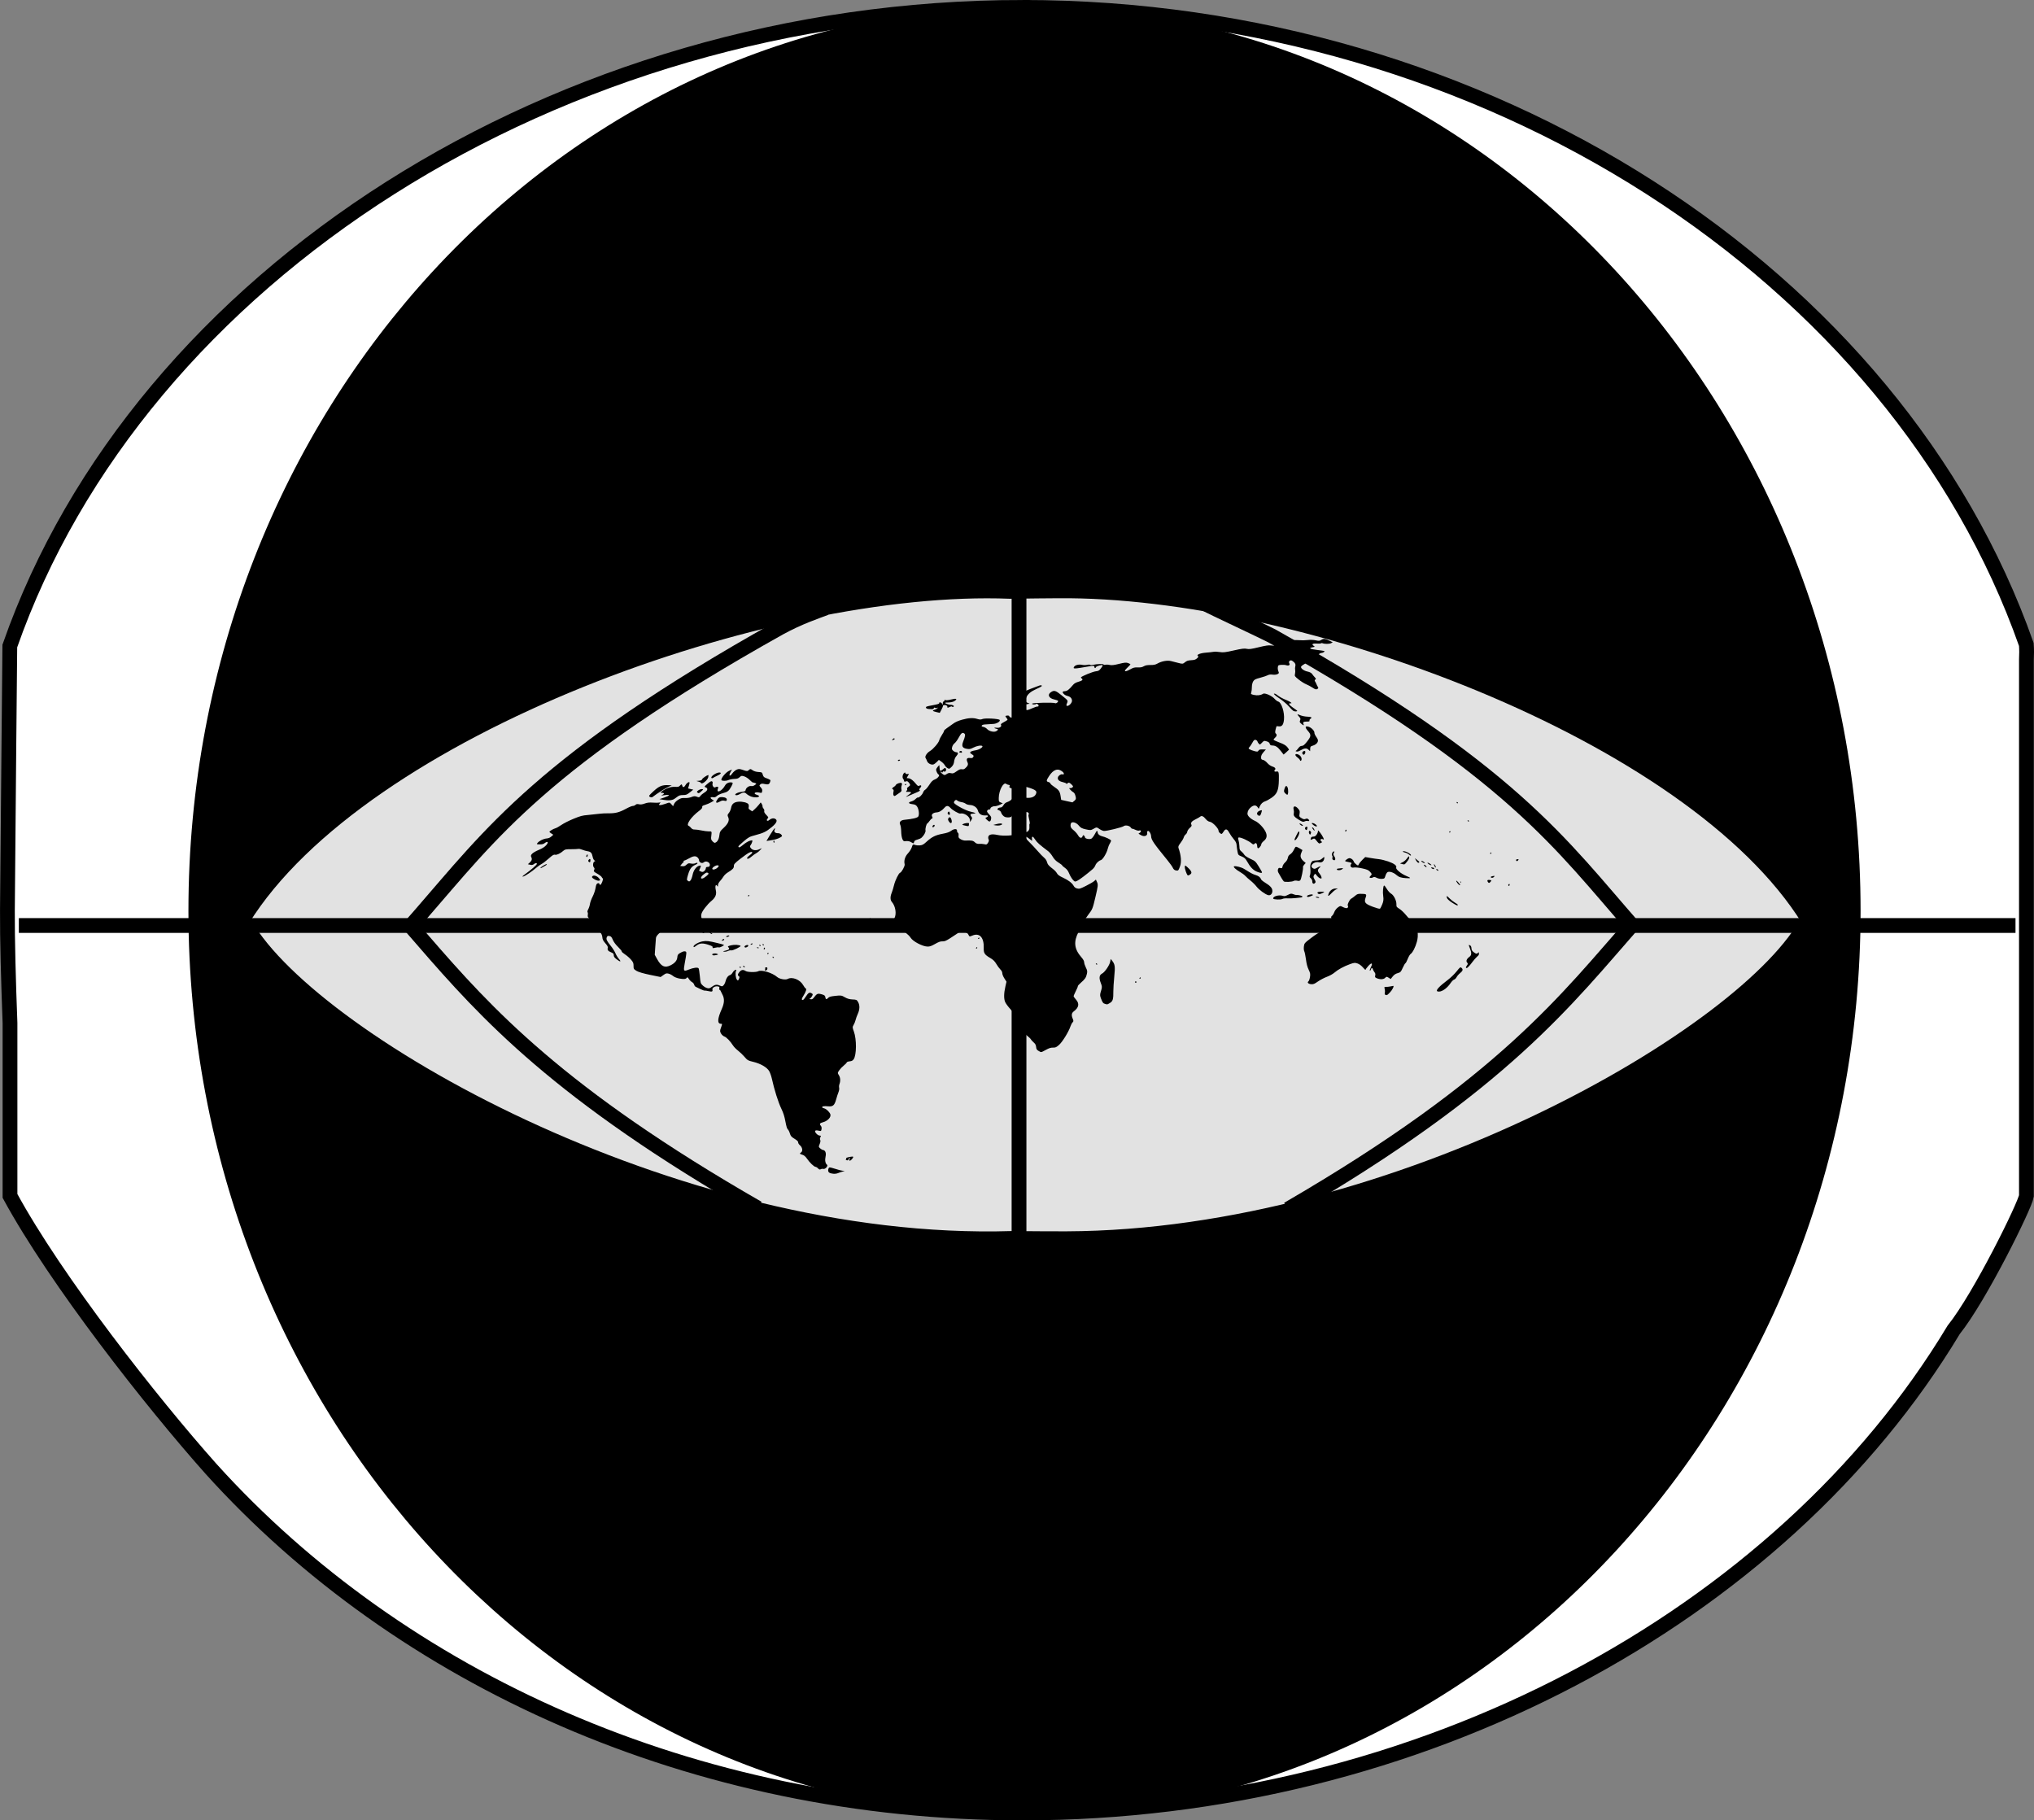
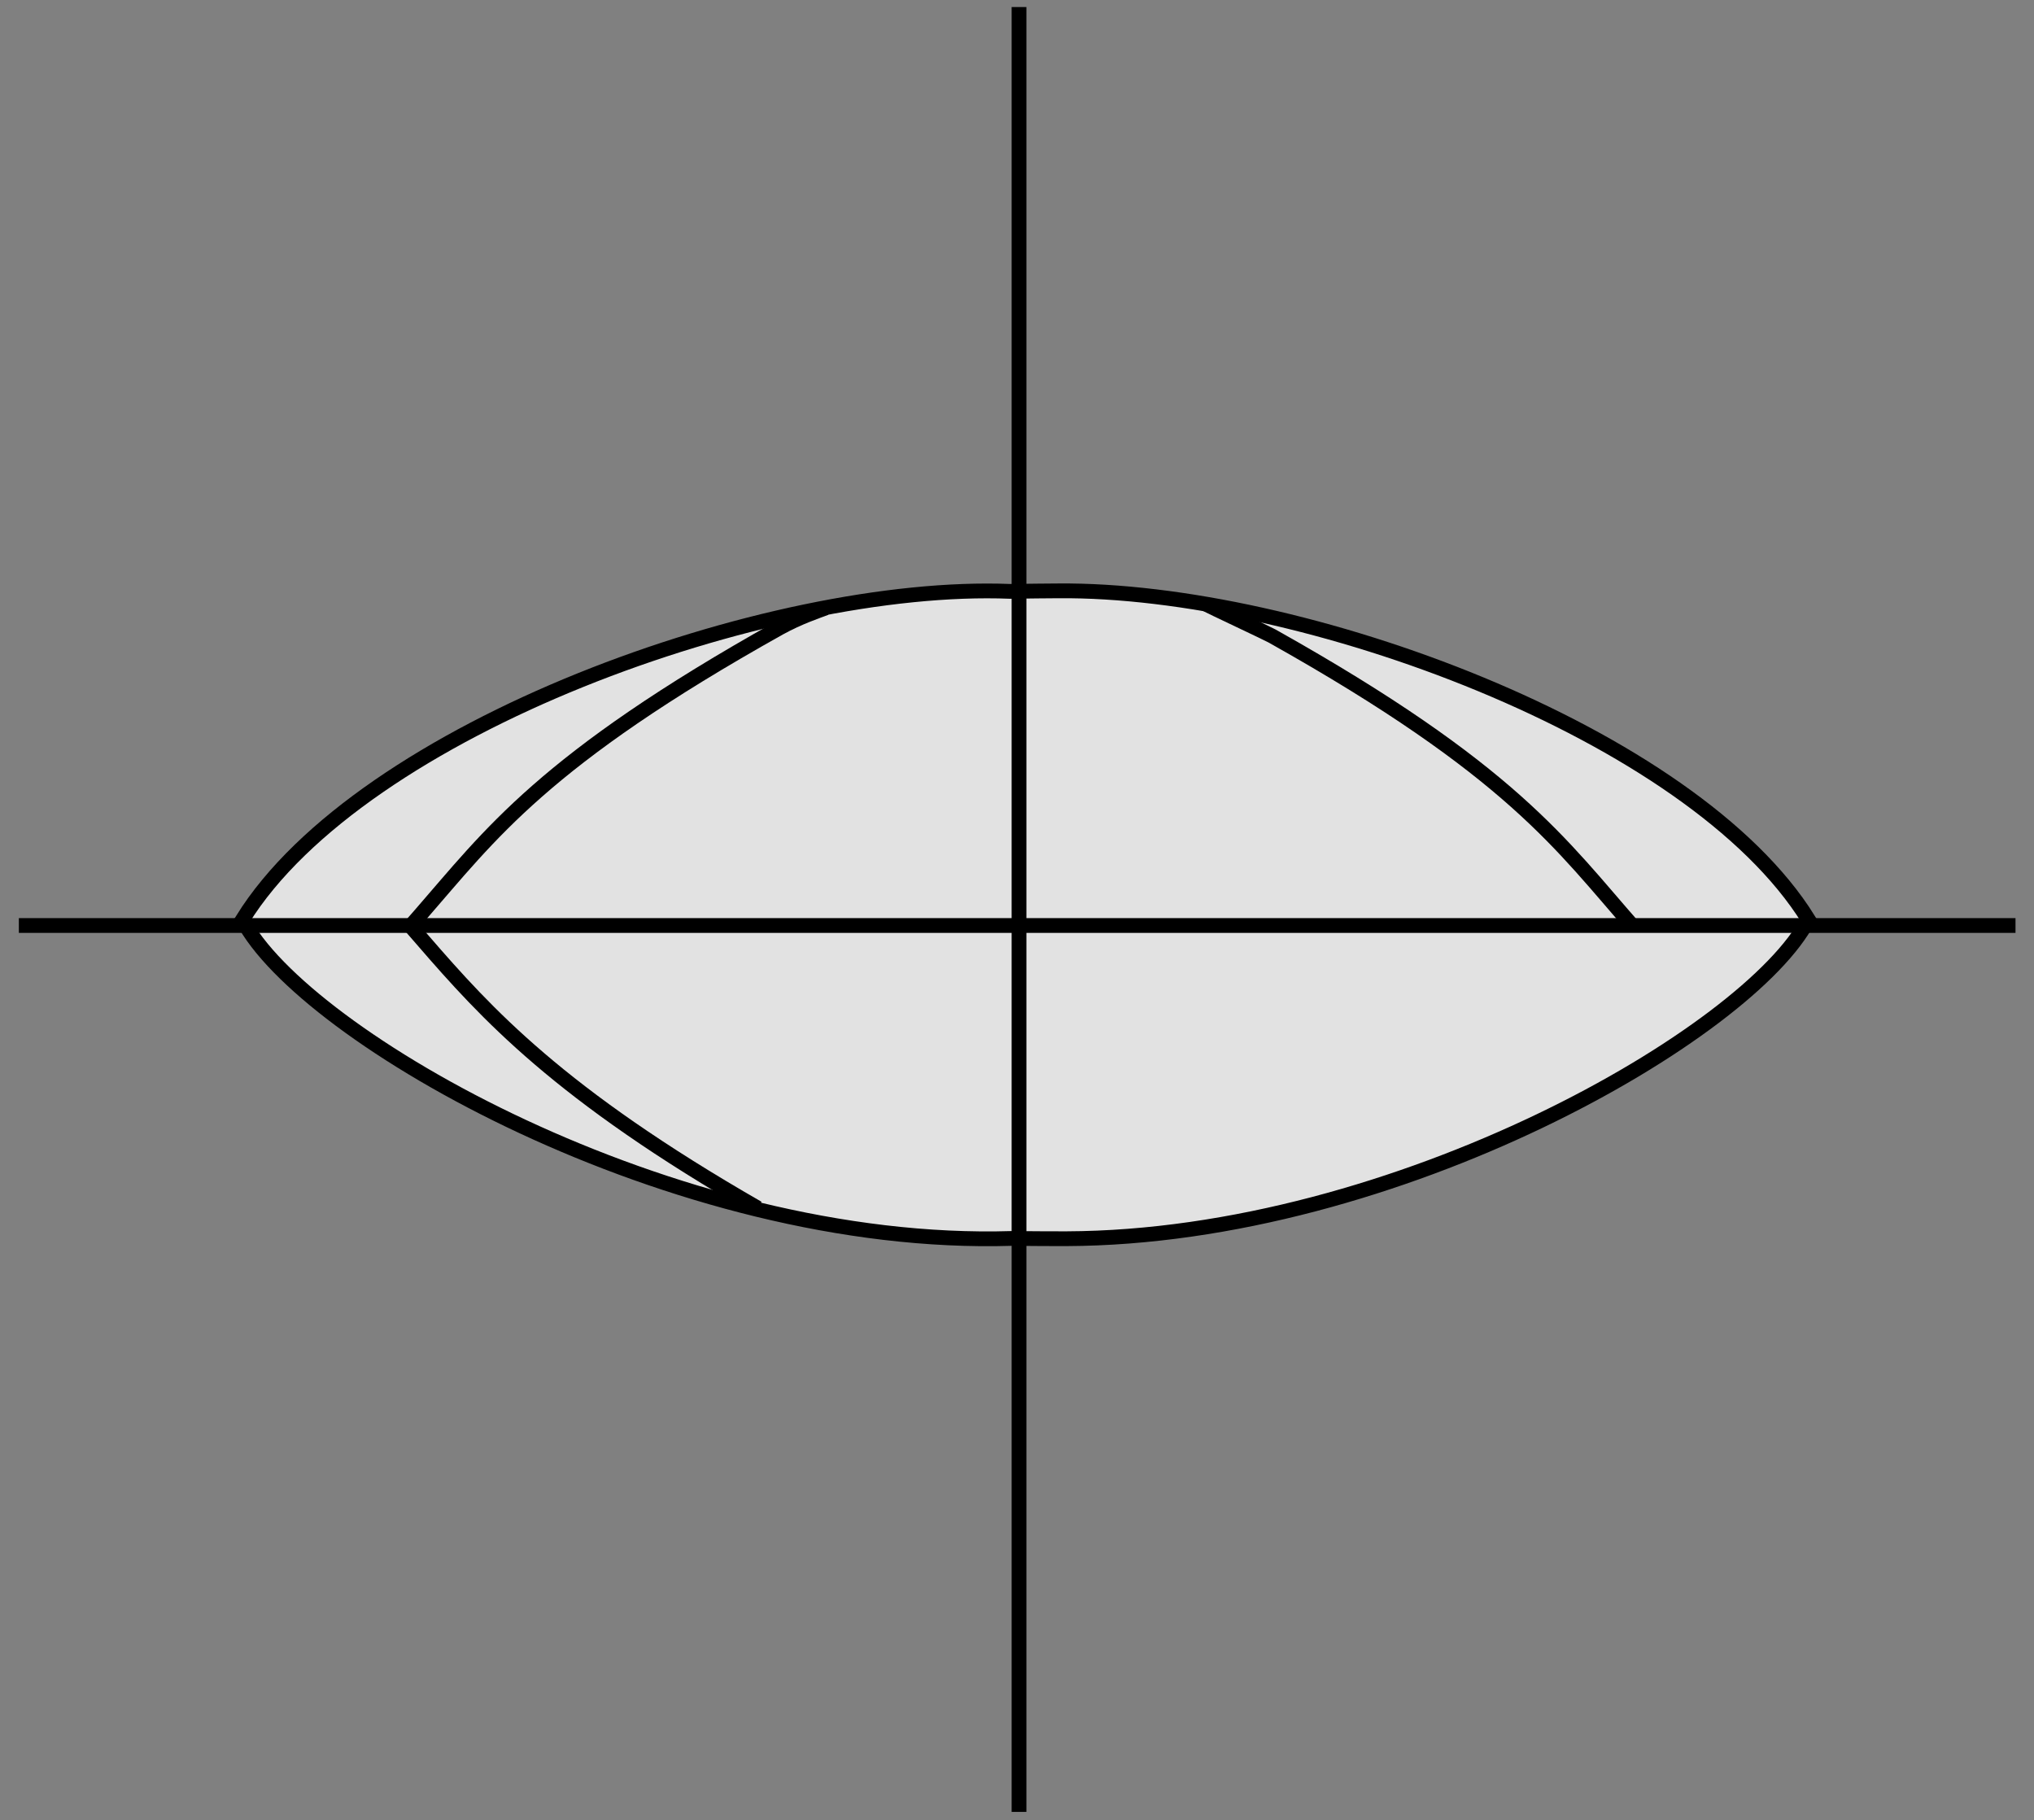
<svg xmlns="http://www.w3.org/2000/svg" xmlns:ns1="http://www.inkscape.org/namespaces/inkscape" xmlns:ns2="http://sodipodi.sourceforge.net/DTD/sodipodi-0.dtd" width="1377.179" height="1232.531" id="svg2" version="1.1" ns1:version="0.48.4 r9939" ns2:docname="Iraqi Intelligence Service Emblem.svg">
  <rect width="100%" height="100%" fill="#808080" stroke="none" />
  <defs id="defs4">
    <ns1:perspective ns2:type="inkscape:persp3d" ns1:vp_x="0 : 526.18109 : 1" ns1:vp_y="0 : 1000 : 0" ns1:vp_z="744.09448 : 526.18109 : 1" ns1:persp3d-origin="372.04724 : 350.78739 : 1" id="perspective10" />
    <ns1:perspective id="perspective2824" ns1:persp3d-origin="0.5 : 0.33333333 : 1" ns1:vp_z="1 : 0.5 : 1" ns1:vp_y="0 : 1000 : 0" ns1:vp_x="0 : 0.5 : 1" ns2:type="inkscape:persp3d" />
  </defs>
  <ns2:namedview id="base" pagecolor="#ffffff" bordercolor="#666666" borderopacity="1.0" ns1:pageopacity="0.0" ns1:pageshadow="2" ns1:zoom="0.59069881" ns1:cx="771.48957" ns1:cy="533.17331" ns1:document-units="px" ns1:current-layer="layer1" showgrid="false" ns1:window-width="1680" ns1:window-height="988" ns1:window-x="-8" ns1:window-y="-8" ns1:window-maximized="1" fit-margin-top="0" fit-margin-left="0" fit-margin-right="0" fit-margin-bottom="0" />
  <g ns1:label="Ebene 1" ns1:groupmode="layer" id="layer1" transform="translate(626.372,1312.042)">
-     <path style="fill:#ffffff;fill-opacity:1;stroke:#000000;stroke-width:10;stroke-miterlimit:4;stroke-opacity:1;stroke-dasharray:none" d="m 341.094,-1616.5 c -315.068,0 -598.136,182.078 -685.644,432.406 0,0 -1.111,115.083 -1.625,178.844 -0.098,20.1 0.676,47.973 1.75,76.344 l 0,117.156 c 31.141,57.273 95.784,139.532 136.058,184.757 128.081,141.918 326.603,233.025 549.461,233.025 268.9,0 513.458,-132.634 630.505,-327.125 17.896,-22.32 48.417,-84.444 49.248,-90.656 l 0,-363.219 c 0.194,-3.39 0.192,-6.778 -0.062,-10.187 C 932.886,-1434.925 655.706,-1616.5 341.094,-1616.5 z" id="path2998" ns1:connector-curvature="0" ns2:nodetypes="scccccsccccs" transform="translate(-275.176,309.458)" />
-     <path ns2:type="arc" style="fill:#000000;fill-opacity:1;stroke:#000000;stroke-width:8;stroke-linecap:square;stroke-miterlimit:4;stroke-opacity:1;stroke-dasharray:none" id="path3869" ns2:cx="376.6196" ns2:cy="-1002.7681" ns2:rx="536.15985" ns2:ry="575.39105" d="m 912.779,-1002.768 c 0,317.78 -240.047,575.391 -536.16,575.391 -296.113,0 -536.16,-257.611 -536.16,-575.391 0,-317.78 240.047,-575.391 536.16,-575.391 296.113,0 536.16,257.611 536.16,575.391 z" transform="matrix(1.048,0,0,1.058,-327.399,365.681)" />
    <path style="fill:#e2e2e2;fill-opacity:1;stroke:#000000;stroke-width:10;stroke-linecap:butt;stroke-linejoin:miter;stroke-miterlimit:4;stroke-opacity:1;stroke-dasharray:none" d="m 365.25,-1221.438 c -4.53,0.041 -21.308,0.151 -32.656,0.344 -163.08,-6.431 -439.143,92.641 -519.594,222.25 40.546,78.761 291.922,223.03 521,215.875 0.042,-10e-4 0.083,10e-4 0.125,0 12.256,0.148 31.192,0.208 36.688,0.188 223.898,-0.843 462.955,-139.491 502.406,-216.125 C 794.652,-1125.48 529.514,-1222.933 365.25,-1221.438 z" transform="translate(-275.176,309.458)" id="path3957" ns1:connector-curvature="0" />
    <path style="fill:none;stroke:#000000;stroke-width:10;stroke-linecap:butt;stroke-linejoin:miter;stroke-miterlimit:4;stroke-opacity:1;stroke-dasharray:none" d="m -338.436,-994.852 1351.895,0" id="path3097" ns1:connector-curvature="0" transform="translate(-275.176,309.458)" />
    <path style="fill:none;stroke:#000000;stroke-width:10;stroke-linecap:butt;stroke-linejoin:miter;stroke-miterlimit:4;stroke-opacity:1;stroke-dasharray:none" d="m 63.586,-85.226 0,-1222.052" id="path3867" ns1:connector-curvature="0" ns2:nodetypes="cc" />
    <g id="g3896" style="stroke:#000000;stroke-opacity:1">
      <path ns2:nodetypes="csc" transform="translate(-275.176,309.458)" ns1:connector-curvature="0" id="path3876" d="m -72.519,-993.638 c 42.06,48.407 85.601,101.278 210.297,176.02 7.735,4.636 15.783,9.357 24.161,14.166" style="fill:none;stroke:#000000;stroke-width:10;stroke-linecap:butt;stroke-linejoin:miter;stroke-miterlimit:4;stroke-opacity:1;stroke-dasharray:none" />
      <path ns2:nodetypes="cscc" ns1:connector-curvature="0" id="path3876-8" d="m -349.449,-683.842 c 1.181,-1.341 6.543,-7.468 7.708,-8.804 47.183,-54.12 82.942,-104.655 243.08,-194.212 13.568,-7.456 25.515,-11.301 31.334,-13.556" style="fill:none;stroke:#000000;stroke-width:10;stroke-linecap:butt;stroke-linejoin:miter;stroke-miterlimit:4;stroke-opacity:1;stroke-dasharray:none" />
    </g>
    <g transform="matrix(-1,0,0,1,125.669,4.547)" id="g3896-2" style="stroke:#000000;stroke-opacity:1">
-       <path ns2:nodetypes="cc" transform="translate(-275.176,309.458)" ns1:connector-curvature="0" id="path3876-4" d="m -80.448,-1002.712 c 46.749,53.095 89.172,110.329 235.678,195.387" style="fill:none;stroke:#000000;stroke-width:10;stroke-linecap:butt;stroke-linejoin:miter;stroke-miterlimit:4;stroke-opacity:1;stroke-dasharray:none" />
      <path ns2:nodetypes="csc" ns1:connector-curvature="0" id="path3876-8-5" d="m -354.237,-688.63 c 48.861,-55.494 82.3,-106.149 245.093,-197.386 3.021,-1.693 42.149,-20.044 45.259,-21.765" style="fill:none;stroke:#000000;stroke-width:10;stroke-linecap:butt;stroke-linejoin:miter;stroke-miterlimit:4;stroke-opacity:1;stroke-dasharray:none" />
    </g>
-     <path ns1:connector-curvature="0" style="fill:#000000;fill-opacity:1;stroke:none" d="m -62.214,-517.319 c -2.674,-0.292 -3.585,-1.012 -3.394,-2.686 0.089,-0.775 0.457,-1.485 0.819,-1.577 0.362,-0.092 2.159,0.337 3.994,0.954 1.835,0.617 4.032,1.19 4.883,1.275 l 1.547,0.154 -1.733,0.482 c -0.953,0.264 -2.332,0.73 -3.063,1.034 -0.732,0.304 -2.106,0.468 -3.053,0.365 z m -6.737,-3.278 c -0.525,-0.14 -1.314,-0.031 -1.752,0.241 -0.552,0.344 -1.089,0.178 -1.745,-0.539 -0.521,-0.57 -1.321,-1.067 -1.779,-1.104 -1.049,-0.085 -3.905,-2.846 -5.808,-5.613 -0.961,-1.397 -1.997,-2.269 -3.036,-2.554 -1.843,-0.505 -2.064,-0.891 -0.919,-1.604 1.31,-0.816 0.935,-3.396 -0.694,-4.776 -0.778,-0.658 -1.319,-1.526 -1.261,-2.02 0.068,-0.582 -0.731,-1.37 -2.445,-2.41 -2.163,-1.312 -2.643,-1.868 -3.19,-3.692 -0.353,-1.181 -0.97,-2.385 -1.369,-2.675 -0.503,-0.366 -1.006,-2.01 -1.636,-5.354 -0.683,-3.624 -1.376,-5.791 -2.777,-8.701 -2.082,-4.321 -4.715,-12.689 -6.449,-20.495 -0.37,-1.665 -1.162,-3.879 -1.76,-4.92 -1.457,-2.534 -5.839,-5.084 -10.751,-6.257 -3.513,-0.839 -4.055,-1.145 -5.903,-3.337 -1.119,-1.328 -3.098,-3.234 -4.396,-4.236 -1.299,-1.002 -2.832,-2.569 -3.408,-3.482 -1.827,-2.898 -4.439,-5.612 -5.872,-6.104 -0.763,-0.262 -1.793,-1.186 -2.288,-2.054 -0.802,-1.404 -0.799,-1.854 0.023,-4.083 0.891,-2.418 0.887,-2.506 -0.134,-2.512 -2.507,-0.016 -2.319,-3.409 0.544,-9.807 1.902,-4.252 2.037,-7.157 0.467,-10.073 -0.598,-1.111 -1.179,-2.285 -1.292,-2.608 -0.112,-0.323 -0.392,-0.54 -0.621,-0.481 -0.229,0.059 -0.296,-0.386 -0.147,-0.989 0.229,-0.928 0.059,-1.133 -1.113,-1.344 -1.708,-0.307 -3.844,0.966 -3.557,2.129 0.341,1.39 -0.241,1.647 -2.519,1.111 -1.22,-0.287 -2.456,-0.461 -2.746,-0.387 -0.29,0.074 -1.615,-0.406 -2.943,-1.067 -1.329,-0.661 -2.74,-1.347 -3.137,-1.524 -0.397,-0.177 -0.849,-0.821 -1.004,-1.431 -0.155,-0.61 -0.805,-1.384 -1.443,-1.722 -0.638,-0.337 -1.6,-1.301 -2.136,-2.141 -0.705,-1.105 -1.084,-1.346 -1.367,-0.87 -0.59,0.994 -1.801,1.142 -4.967,0.608 -1.655,-0.279 -3.491,-1.008 -4.332,-1.719 -0.802,-0.679 -2.189,-1.405 -3.082,-1.612 -1.474,-0.342 -1.798,-0.254 -3.51,0.955 l -1.886,1.33 -7.203,-1.473 c -4.431,-0.906 -7.956,-1.95 -9.159,-2.711 -1.866,-1.18 -1.957,-1.337 -1.958,-3.388 -0.002,-1.879 -0.217,-2.406 -1.704,-4.171 -0.936,-1.111 -2.773,-2.716 -4.081,-3.567 -1.308,-0.851 -2.31,-1.765 -2.226,-2.031 0.084,-0.266 -1.033,-1.634 -2.482,-3.039 -1.646,-1.596 -2.984,-3.414 -3.566,-4.846 -0.746,-1.835 -1.199,-2.34 -2.276,-2.533 -1.141,-0.205 -1.412,-0.073 -1.794,0.876 -0.538,1.337 -2.4e-4,2.467 2.828,5.943 1.149,1.413 2.52,3.592 3.046,4.842 0.526,1.251 1.581,2.984 2.344,3.852 1.807,2.056 1.018,2.212 -1.494,0.297 -1.482,-1.13 -1.982,-1.829 -1.986,-2.774 -0.004,-1.008 -0.358,-1.404 -1.739,-1.97 -2.1,-0.856 -2.689,-1.604 -2.349,-2.982 0.198,-0.804 -0.173,-1.535 -1.618,-3.188 -1.467,-1.678 -1.909,-2.559 -2.032,-4.052 -0.201,-2.44 -1.789,-4.289 -3.952,-4.601 -1.249,-0.18 -1.771,-0.604 -2.348,-1.905 -0.408,-0.92 -1.099,-2.329 -1.536,-3.131 -0.454,-0.834 -0.637,-1.62 -0.426,-1.838 0.202,-0.209 -0.122,-0.829 -0.722,-1.377 -0.882,-0.807 -1.042,-1.255 -0.844,-2.356 0.135,-0.748 0.055,-1.543 -0.178,-1.767 -0.232,-0.224 -0.025,-1.123 0.461,-1.998 0.485,-0.875 1.013,-2.507 1.171,-3.628 0.159,-1.121 0.966,-3.328 1.793,-4.906 0.827,-1.578 1.718,-4.199 1.979,-5.825 0.362,-2.257 0.717,-3.021 1.501,-3.227 0.565,-0.144 1.065,0.008 1.112,0.348 0.198,1.416 1.179,0.714 1.945,-1.391 0.451,-1.241 0.602,-2.277 0.334,-2.303 -0.268,-0.026 -0.57,-0.372 -0.671,-0.77 -0.101,-0.398 -1.426,-1.437 -2.943,-2.31 -2.517,-1.447 -2.712,-1.673 -2.23,-2.585 0.391,-0.739 0.342,-1.196 -0.185,-1.751 -0.927,-0.976 -0.571,-3.78 0.516,-4.068 0.45,-0.115 0.538,-0.305 0.21,-0.437 -0.736,-0.297 -1.28,-1.26 -1.577,-2.789 -0.474,-2.442 -1.257,-3.315 -3.237,-3.607 -1.068,-0.157 -2.757,-0.633 -3.754,-1.057 -0.997,-0.424 -2.189,-0.675 -2.649,-0.558 -0.46,0.117 -2.661,0.212 -4.891,0.211 -3.586,-0.002 -4.188,0.115 -5.202,1.013 -2.1,1.86 -4.532,3.019 -5.718,2.726 -0.89,-0.22 -1.679,0.257 -4.261,2.575 -1.743,1.564 -3.885,3.201 -4.759,3.636 -0.874,0.435 -2.473,1.56 -3.553,2.5 -3.063,2.666 -7.643,5.734 -9.043,6.057 -0.904,0.209 -0.397,-0.34 1.753,-1.897 3.653,-2.647 7.294,-5.809 7.521,-6.533 0.28,-0.891 -0.823,-0.904 -1.92,-0.023 -0.807,0.649 -1.38,0.753 -2.575,0.47 l -1.536,-0.365 1.28,-1.138 c 1.447,-1.286 1.723,-2.395 0.951,-3.823 -0.747,-1.383 1.021,-2.99 5.257,-4.777 2.276,-0.96 3.924,-2.012 4.925,-3.146 1.766,-1.998 1.119,-3.004 -0.941,-1.463 -0.975,0.729 -1.768,0.937 -3.494,0.913 -2.097,-0.029 -2.186,-0.086 -1.472,-0.952 1.195,-1.448 4.068,-2.868 6.15,-3.039 1.317,-0.108 2.314,-0.521 3.235,-1.341 l 1.332,-1.184 -1.284,-0.818 c -0.706,-0.45 -1.316,-0.945 -1.356,-1.1 -0.114,-0.446 2.553,-2.075 3.999,-2.444 0.722,-0.184 2.569,-1.211 4.103,-2.283 1.535,-1.071 5.229,-2.941 8.209,-4.156 4.834,-1.969 5.893,-2.248 9.808,-2.582 2.414,-0.206 5.724,-0.561 7.355,-0.79 1.631,-0.228 4.581,-0.385 6.555,-0.349 4.585,0.084 7.373,-0.641 11.849,-3.083 1.977,-1.078 4.034,-1.935 4.571,-1.904 0.538,0.031 1.356,-0.29 1.82,-0.714 0.638,-0.584 1.223,-0.682 2.417,-0.405 1.078,0.25 2.29,0.091 3.843,-0.504 1.639,-0.628 3.171,-0.794 5.515,-0.62 1.785,0.137 3.727,0.127 4.315,-0.023 1.041,-0.265 1.049,-0.248 0.31,0.652 -0.724,0.883 -0.715,0.93 0.205,1.041 0.529,0.064 2.207,-0.343 3.728,-0.904 2.747,-1.014 2.773,-1.012 3.948,0.31 l 1.183,1.33 0.7,-1.552 c 0.402,-0.892 1.593,-2.089 2.799,-2.815 1.823,-1.097 2.423,-1.248 4.56,-1.146 1.509,0.072 3.224,-0.199 4.432,-0.699 1.539,-0.638 2.317,-0.683 3.549,-0.206 1.555,0.602 1.591,0.593 2.528,-0.609 0.523,-0.671 1.701,-1.65 2.617,-2.177 2.195,-1.26 2.639,-2.867 0.967,-3.499 -1.182,-0.447 -1.152,-0.512 1.156,-2.477 1.721,-1.466 2.551,-1.911 3.032,-1.625 0.481,0.286 0.585,0.708 0.379,1.544 -0.352,1.425 0.967,3.107 1.911,2.439 0.34,-0.24 0.964,-0.396 1.39,-0.341 0.666,0.078 0.707,0.278 0.298,1.47 -1.13,3.291 2.81,1.437 4.849,-2.283 0.829,-1.512 2.502,-2.333 4.32,-2.119 1.174,0.138 1.159,0.499 -0.117,2.893 -1.521,2.852 -2.481,3.601 -5.651,4.408 -1.532,0.39 -3.256,1.183 -3.988,1.834 -1.013,0.901 -1.569,1.096 -2.596,0.911 -1.915,-0.345 -2.346,0.458 -0.782,1.455 l 1.335,0.851 -1.944,1.129 c -1.069,0.621 -2.91,1.408 -4.089,1.75 -1.711,0.495 -2.102,0.795 -1.93,1.477 0.149,0.584 -0.537,1.412 -2.151,2.608 -5.231,3.874 -9.088,9.44 -7.007,10.111 0.39,0.126 1.117,0.752 1.617,1.391 0.575,0.736 1.423,1.135 2.314,1.089 0.774,-0.04 2.867,0.235 4.652,0.613 1.785,0.377 3.931,0.662 4.768,0.632 2.305,-0.08 2.337,-0.035 1.977,2.804 -0.308,2.429 -0.245,2.748 0.761,3.88 0.603,0.678 1.359,1.158 1.681,1.067 1.563,-0.447 2.67,-2.277 2.974,-4.918 0.29,-2.518 0.579,-3.047 2.748,-5.027 3.201,-2.923 4.245,-5.264 3.277,-7.348 -0.631,-1.357 -0.577,-1.727 0.422,-2.907 0.629,-0.743 1.314,-2.313 1.52,-3.488 0.462,-2.627 1.962,-3.878 4.96,-4.141 2.659,-0.233 6.092,0.619 6.749,1.675 0.27,0.434 0.361,1.312 0.203,1.953 -0.239,0.97 -0.061,1.309 1.067,2.027 l 1.354,0.863 1.51,-1.345 c 0.83,-0.74 2.117,-2.098 2.86,-3.018 l 1.35,-1.673 0.662,0.96 c 0.364,0.528 0.623,1.289 0.576,1.692 -0.047,0.403 0.245,1.095 0.651,1.538 0.456,0.499 0.646,1.145 0.499,1.696 -0.166,0.621 0.248,1.396 1.369,2.56 1.605,1.669 1.606,1.67 0.806,2.6 -1.052,1.223 0.012,1.965 1.226,0.855 1.206,-1.103 2.828,-1.413 4.041,-0.772 1.793,0.947 0.983,2.833 -2.42,5.637 -3.702,3.05 -5.477,3.92 -10.954,5.367 -4.045,1.068 -4.548,1.335 -8.008,4.228 -2.031,1.698 -3.644,3.278 -3.584,3.51 0.253,0.992 0.96,0.72 3.419,-1.315 1.449,-1.199 3.414,-2.363 4.426,-2.621 1.728,-0.441 1.804,-0.403 1.522,0.743 -0.164,0.663 -0.63,1.652 -1.036,2.196 -0.638,0.856 -0.615,1.142 0.169,2.119 1.177,1.464 3.351,1.759 5.607,0.761 l 1.783,-0.789 -1.181,1.353 c -0.649,0.744 -1.798,1.661 -2.552,2.037 -0.754,0.376 -2.232,1.432 -3.284,2.348 -1.068,0.929 -2.215,1.569 -2.598,1.449 -0.88,-0.276 -0.258,-1.186 1.951,-2.848 1.964,-1.478 1.364,-2.365 -0.891,-1.317 -0.879,0.408 -3.583,2.297 -6.011,4.198 -3.789,2.967 -4.407,3.653 -4.367,4.847 0.049,1.468 -0.826,2.391 -4.205,4.439 -1.078,0.653 -2.373,1.898 -2.878,2.766 -0.505,0.868 -1.546,2.241 -2.313,3.05 -0.767,0.809 -1.385,2.042 -1.373,2.74 0.02,1.15 -0.032,1.191 -0.567,0.437 -1,-1.412 -1.517,0.349 -0.889,3.031 0.643,2.748 -0.268,4.966 -2.944,7.169 -2.743,2.258 -6.297,6.848 -6.77,8.745 -0.418,1.675 -0.305,2.257 1.148,5.919 1.356,3.416 1.554,4.309 1.25,5.622 -0.227,0.981 -0.645,1.528 -1.122,1.472 -1.132,-0.133 -3.475,-4.056 -3.601,-6.03 -0.088,-1.371 -0.376,-1.826 -1.586,-2.494 -0.974,-0.538 -1.772,-0.634 -2.339,-0.281 -0.473,0.295 -2.008,0.355 -3.412,0.135 -2.152,-0.337 -2.788,-0.249 -4.057,0.561 -0.86,0.549 -1.606,1.522 -1.74,2.27 -0.2,1.113 -0.469,1.318 -1.793,1.368 -0.856,0.032 -2.217,-0.091 -3.024,-0.274 -1.987,-0.45 -2.956,-0.137 -4.641,1.502 -0.786,0.764 -2.408,2.257 -3.603,3.317 -1.374,1.218 -2.224,2.423 -2.311,3.274 -0.075,0.741 -0.289,3.608 -0.474,6.372 l -0.337,5.025 1.538,2.796 c 2.827,5.137 5.229,6.279 9.135,4.34 2.945,-1.461 4.47,-3.292 4.627,-5.55 0.1,-1.434 0.459,-1.992 1.769,-2.743 1.972,-1.13 2.853,-1.378 3.8,-1.068 0.781,0.255 0.724,1.018 -0.627,8.305 -0.926,5 -0.676,5.362 2.734,3.95 3.107,-1.287 6.146,-1.681 6.719,-0.871 0.223,0.316 0.606,2.732 0.851,5.37 0.438,4.719 0.469,4.819 1.928,6.228 0.816,0.787 2.173,1.592 3.017,1.787 1.348,0.312 1.721,0.216 3.059,-0.793 2.127,-1.601 3.447,-1.825 5.437,-0.924 1.592,0.721 1.786,0.703 2.652,-0.242 0.514,-0.561 1.1,-1.777 1.303,-2.702 0.457,-2.085 1.69,-3.783 3,-4.132 0.549,-0.14 1.365,-0.935 1.818,-1.754 0.919,-1.663 3.028,-2.666 2.276,-1.082 -0.631,1.329 -0.253,4.991 0.614,5.939 0.721,0.789 0.759,0.774 1.369,-0.551 0.434,-0.943 0.434,-1.477 -3.1e-4,-1.735 -1.036,-0.615 -0.962,-1.365 0.285,-2.892 1.295,-1.585 2.559,-1.779 4.31,-0.659 1.284,0.821 7.043,0.906 8.489,0.125 2.201,-1.189 9.539,1.055 12.811,3.919 1.558,1.363 5.613,2.102 7.108,1.294 3.075,-1.661 8.417,0.483 10.487,4.209 0.617,1.11 1.372,2.097 1.678,2.195 0.813,0.258 0.202,2.252 -1.538,5.022 -1.112,1.769 -1.309,2.459 -0.791,2.767 0.518,0.308 1.104,-0.227 2.351,-2.144 1.813,-2.788 2.547,-3.211 4.037,-2.326 0.906,0.538 0.921,0.691 0.2,1.997 -0.43,0.778 -1.118,1.514 -1.531,1.637 -0.434,0.13 -0.203,0.295 0.55,0.394 1.034,0.136 1.497,-0.095 2.271,-1.13 2.015,-2.697 2.587,-2.947 5.162,-2.262 1.674,0.445 2.42,0.919 2.514,1.597 0.261,1.885 0.797,2.181 1.856,1.025 0.841,-0.919 1.526,-1.127 5.023,-1.525 3.72,-0.424 4.241,-0.347 6.404,0.938 1.606,0.954 3.261,1.429 5.204,1.494 2.609,0.087 2.928,0.235 3.785,1.759 1.243,2.209 1.165,5.032 -0.222,8.048 -0.592,1.288 -1.253,3.126 -1.467,4.084 -0.215,0.958 -0.81,2.449 -1.323,3.313 -0.869,1.463 -0.859,1.771 0.136,4.465 1.945,5.263 1.87,16.026 -0.131,18.833 -0.652,0.914 -1.32,1.26 -2.69,1.392 -1.125,0.108 -1.899,0.421 -2.024,0.817 -0.111,0.353 -0.997,1.263 -1.968,2.023 -0.972,0.76 -2.341,2.196 -3.043,3.19 -1.215,1.722 -1.229,1.882 -0.303,3.332 1.067,1.672 1.212,3.936 0.391,6.108 -0.266,0.702 -0.349,1.803 -0.185,2.446 0.164,0.643 -0.033,1.967 -0.438,2.941 -0.405,0.974 -1.11,3.148 -1.567,4.831 -1.126,4.14 -2.197,5.08 -5.437,4.772 -2.812,-0.267 -4.213,-0.027 -4.031,0.689 0.069,0.27 0.698,0.594 1.399,0.72 0.701,0.126 1.975,1.041 2.833,2.033 1.277,1.478 1.516,2.043 1.322,3.122 -0.301,1.672 -2.591,3.595 -5.018,4.214 -2.149,0.548 -2.548,1.209 -1.453,2.407 0.676,0.739 0.719,2.195 0.102,3.477 -0.05,0.104 -0.876,0.007 -1.836,-0.216 -2.291,-0.531 -2.838,0.318 -1.311,2.036 0.621,0.699 1.617,1.299 2.212,1.333 1.023,0.059 1.051,0.123 0.498,1.17 -0.322,0.61 -0.363,1.421 -0.091,1.805 0.292,0.413 0.152,1.501 -0.343,2.664 -0.805,1.891 -0.794,2.006 0.282,2.99 0.615,0.563 1.479,1.066 1.919,1.118 1.589,0.187 2.313,2.023 1.76,4.468 -0.554,2.449 -0.17,4.665 0.949,5.479 1.017,0.739 -1.136,3.233 -2.481,2.874 z m -88.458,-199.152 c 0.6,-3.011 2.481,-5.618 4.406,-6.109 1.385,-0.353 1.459,-0.132 0.601,1.803 l -0.674,1.522 1.234,0.568 c 0.995,0.458 1.435,0.407 2.265,-0.261 0.567,-0.456 1.057,-1.281 1.089,-1.833 0.043,-0.751 0.361,-1.005 1.261,-1.008 0.834,-0.003 1.281,-0.297 1.457,-0.954 0.532,-1.994 -2.522,-3.593 -4.102,-2.147 -1.131,1.034 -3.196,0.076 -3.206,-1.487 -0.004,-0.579 -0.523,-1.457 -1.167,-1.97 -1.328,-1.058 -2.874,-0.811 -5.948,0.95 -1.106,0.633 -2.397,1.234 -2.87,1.335 -0.473,0.102 -0.683,0.355 -0.466,0.564 0.217,0.209 0.22,0.43 0.008,0.49 -0.214,0.055 -0.819,0.66 -1.348,1.333 l -0.962,1.224 1.473,0.169 c 1.152,0.132 1.756,-0.083 2.769,-0.983 1.19,-1.058 1.444,-1.122 3.121,-0.795 1.011,0.2 2.297,0.107 2.88,-0.208 0.58,-0.313 1.241,-0.389 1.47,-0.167 0.234,0.226 -0.355,0.744 -1.345,1.182 -2.692,1.192 -3.855,2.736 -5.025,6.67 -0.978,3.286 -0.988,3.655 -0.116,4.236 0.855,0.57 1.042,0.535 1.794,-0.337 0.461,-0.536 1.092,-2.242 1.401,-3.791 z m 9.488,0.742 c 1.489,-1.309 1.597,-1.57 0.841,-2.019 -0.757,-0.449 -1.128,-0.313 -2.868,1.054 -2.044,1.606 -2.424,3.167 -0.663,2.718 0.539,-0.137 1.75,-0.926 2.69,-1.753 z m 7.597,-5.803 c 0.822,-0.956 0.824,-1.103 0.018,-1.319 -1.188,-0.317 -4.022,1.472 -3.788,2.391 0.241,0.947 2.614,0.272 3.77,-1.072 z m 88.976,198.371 c -0.054,-0.212 0.096,-0.71 0.332,-1.108 0.236,-0.398 0.248,-0.678 0.026,-0.621 -0.222,0.057 -0.573,0.524 -0.779,1.038 -0.297,0.738 -0.597,0.872 -1.43,0.636 -0.595,-0.169 -0.782,-0.375 -0.429,-0.474 0.343,-0.101 0.437,-0.357 0.206,-0.58 -0.443,-0.428 0.346,-0.776 2.761,-1.219 2.155,-0.395 2.446,-0.14 1.4,1.223 -0.975,1.27 -1.917,1.769 -2.086,1.105 z M 346.99,-640.764 c -1.597,-0.521 0.777,-3.174 7.119,-7.958 1.771,-1.336 4.35,-3.843 5.73,-5.571 2.348,-2.939 2.564,-3.095 3.35,-2.42 1.193,1.026 0.908,2.061 -0.983,3.569 -0.904,0.72 -1.96,1.94 -2.347,2.709 -0.387,0.77 -1.138,1.51 -1.668,1.645 -0.53,0.135 -1.589,1.181 -2.354,2.324 -2.62,3.913 -6.555,6.449 -8.847,5.701 z m -35.229,2.326 c -0.58,-0.189 -0.691,-0.508 -0.477,-1.372 0.153,-0.619 0.105,-1.804 -0.106,-2.632 -0.345,-1.354 -0.265,-1.495 0.795,-1.401 0.648,0.057 1.943,-0.06 2.877,-0.261 0.934,-0.202 1.874,-0.376 2.088,-0.391 0.835,-0.053 -0.677,2.913 -2.305,4.521 -1.938,1.916 -1.85,1.869 -2.871,1.535 z m 54.471,-18.353 c -0.21,-0.125 0.044,-0.782 0.565,-1.46 0.784,-1.021 0.816,-1.376 0.183,-2.069 -0.916,-1.001 -0.311,-2.48 1.598,-3.908 1.479,-1.106 1.542,-2.602 0.243,-5.844 -0.893,-2.23 -0.892,-2.384 0.008,-1.958 0.707,0.334 1.005,0.906 1.08,2.069 0.082,1.274 0.448,1.854 1.769,2.801 1.428,1.023 1.789,1.082 2.525,0.408 0.734,-0.671 0.844,-0.655 0.754,0.11 -0.058,0.493 -0.084,0.981 -0.057,1.085 0.026,0.104 -0.563,0.728 -1.31,1.387 -0.747,0.659 -2.127,2.249 -3.066,3.534 -1.528,2.09 -3.19,3.888 -3.719,4.023 -0.105,0.027 -0.364,-0.053 -0.573,-0.178 z m -52.409,6.741 c -1.286,-0.82 -1.484,-0.813 -2.294,0.072 -1.032,1.128 -3.482,1.246 -5.716,0.277 -1.192,-0.517 -1.324,-0.748 -1.055,-1.838 0.23,-0.93 0.098,-1.508 -0.519,-2.275 -0.455,-0.566 -0.934,-1.451 -1.066,-1.967 -0.297,-1.165 -1.067,-1.028 -1.408,0.251 -0.14,0.526 -0.428,0.854 -0.639,0.728 -0.211,-0.125 0.109,-1.196 0.711,-2.379 1.483,-2.911 0.503,-3.349 -1.785,-0.798 -0.986,1.099 -1.814,2.236 -1.84,2.527 -0.026,0.291 -0.807,-0.387 -1.736,-1.507 -1.007,-1.214 -2.492,-2.314 -3.679,-2.725 -1.784,-0.617 -2.323,-0.568 -5.182,0.471 -4.194,1.524 -8.074,3.643 -10.443,5.701 -1.077,0.936 -3.325,2.185 -5.134,2.854 -1.77,0.654 -4.488,2.076 -6.04,3.159 -2.373,1.657 -3.094,1.951 -4.536,1.851 -1.934,-0.134 -2.984,-1.159 -1.943,-1.896 0.377,-0.267 0.854,-1.563 1.061,-2.88 0.331,-2.109 0.224,-2.712 -0.884,-5.046 -0.918,-1.931 -1.419,-3.852 -1.846,-7.075 -0.323,-2.434 -0.827,-4.859 -1.12,-5.39 -0.293,-0.531 -0.416,-1.982 -0.272,-3.224 0.254,-2.191 0.405,-2.369 5.005,-5.867 2.609,-1.984 5.344,-3.76 6.079,-3.947 1.987,-0.506 3.965,-3.023 4.667,-5.937 0.434,-1.801 0.861,-2.553 1.414,-2.487 1.542,0.185 1.792,0.008 1.419,-1.005 -0.24,-0.652 -0.076,-1.212 0.449,-1.539 0.455,-0.283 1.146,-1.391 1.536,-2.463 0.4,-1.097 1.442,-2.483 2.386,-3.174 1.575,-1.152 1.753,-1.185 2.928,-0.561 2.169,1.152 3.536,1.301 3.949,0.431 0.201,-0.423 0.193,-0.872 -0.018,-0.997 -0.69,-0.41 1.022,-4.21 2.176,-4.827 0.619,-0.331 1.838,-1.219 2.708,-1.973 1.357,-1.176 1.891,-1.367 3.753,-1.343 4.015,0.052 4.182,0.185 3.322,2.653 -1.106,3.174 -0.358,4.115 4.841,6.095 2.401,0.914 4.599,1.512 4.886,1.327 0.286,-0.185 0.997,-1.533 1.579,-2.998 0.793,-1.996 0.955,-3.342 0.646,-5.374 -0.439,-2.886 -0.09,-7.143 0.6,-7.319 0.228,-0.058 1.046,0.966 1.818,2.276 0.772,1.31 2.054,2.742 2.85,3.181 1.86,1.027 3.736,4.747 3.655,7.248 -0.053,1.657 0.096,1.883 2.027,3.067 1.147,0.703 3.164,2.615 4.483,4.25 1.319,1.635 3.514,3.864 4.878,4.953 l 2.48,1.981 0.438,3.926 c 0.318,2.848 0.193,4.832 -0.456,7.228 -0.994,3.67 -2.923,7.422 -4.235,8.239 -0.472,0.294 -1.354,1.801 -1.961,3.349 -0.607,1.549 -1.315,2.869 -1.574,2.935 -0.259,0.066 -1.072,1.469 -1.807,3.119 -1.227,2.751 -1.506,3.045 -3.383,3.561 -1.44,0.397 -2.448,1.071 -3.406,2.28 l -1.36,1.717 -1.408,-0.897 z m -236.951,49.603 c -1.277,-0.759 -1.58,-1.236 -1.71,-2.696 -0.122,-1.374 -0.521,-2.098 -1.781,-3.21 -0.893,-0.79 -1.683,-1.672 -1.756,-1.959 -0.073,-0.287 -1.273,-1.445 -2.667,-2.573 -2.154,-1.743 -2.703,-2.519 -3.661,-5.174 -1.691,-4.685 -4.55,-9.494 -7.572,-12.738 -1.486,-1.595 -3.072,-3.752 -3.526,-4.795 -0.965,-2.218 -0.903,-5.902 0.179,-10.621 l 0.72,-3.139 -1.417,-2.21 c -0.793,-1.236 -1.419,-2.779 -1.421,-3.501 -0.003,-0.845 -0.459,-1.737 -1.319,-2.582 -0.723,-0.711 -1.956,-2.395 -2.742,-3.744 -1.049,-1.801 -2.142,-2.867 -4.122,-4.017 -3.808,-2.213 -4.504,-3.288 -4.386,-6.781 0.238,-7.111 -2.825,-10.442 -7.71,-8.387 -1.902,0.8 -1.987,0.783 -2.623,-0.543 -0.488,-1.017 -1.229,-1.5 -2.878,-1.873 -2.142,-0.484 -2.955,-0.281 -5.041,1.26 -0.474,0.35 -2.447,1.647 -4.384,2.883 -2.913,1.858 -3.833,2.236 -5.32,2.187 -1.408,-0.046 -2.488,0.334 -4.984,1.753 -2.579,1.467 -3.564,1.805 -5.167,1.773 -3.346,-0.066 -9.951,-3.54 -11.388,-5.988 -1.112,-1.895 -6.004,-5.725 -7.342,-5.75 -0.851,-0.016 -0.992,-0.16 -0.585,-0.598 0.409,-0.441 0.283,-0.579 -0.533,-0.584 -1.296,-0.008 -1.669,-0.97 -0.497,-1.28 0.719,-0.183 0.717,-0.262 -5.19e-4,-0.504 -0.529,-0.178 -0.624,-0.34 -0.257,-0.439 0.382,-0.097 0.084,-0.658 -0.854,-1.601 -1.32,-1.328 -1.392,-1.529 -0.886,-2.487 1.545,-2.924 0.713,-8.16 -1.743,-10.967 -1.172,-1.34 -1.212,-3.594 -0.11,-6.228 0.415,-0.992 1.123,-3.328 1.574,-5.192 0.789,-3.26 3.16,-8.118 4.078,-8.352 1.015,-0.259 3.393,-4.614 3.115,-5.705 -0.628,-2.464 0.22,-5.296 2.229,-7.449 1.08,-1.157 2.231,-2.958 2.559,-4.003 0.671,-2.137 0.817,-2.238 2.382,-1.65 0.614,0.231 2.023,0.344 3.13,0.251 1.689,-0.141 2.414,-0.534 4.497,-2.438 3.585,-3.277 6.008,-4.484 10.833,-5.398 3.182,-0.602 4.56,-1.086 5.923,-2.081 2.008,-1.464 4.076,-1.427 3.9,0.07 -0.053,0.45 0.198,1.031 0.556,1.292 0.452,0.328 0.601,0.926 0.481,1.941 -0.146,1.274 0.04,1.595 1.426,2.459 0.876,0.546 2.301,0.956 3.166,0.911 4.06,-0.212 5.285,0.009 6.427,1.156 0.836,0.84 1.732,1.153 3.059,1.068 1.032,-0.066 2.583,0.043 3.447,0.244 1.467,0.34 1.628,0.273 2.45,-1.018 0.553,-0.868 0.698,-1.674 0.391,-2.168 -0.269,-0.432 -0.366,-1.287 -0.215,-1.899 0.39,-1.579 2.536,-1.98 6.253,-1.17 4.05,0.883 11.188,0.431 13.433,-0.851 1.08,-0.617 2.195,-0.905 3.292,-0.852 3.581,0.175 5.078,-1.058 4.82,-3.967 -0.086,-0.966 -0.022,-1.791 0.142,-1.833 0.311,-0.079 0.118,-1.516 -0.614,-4.578 -0.237,-0.995 -0.21,-1.866 0.061,-1.935 0.324,-0.083 0.219,-0.427 -0.304,-0.998 -0.872,-0.954 -2.065,-0.623 -4.634,1.285 -1.218,0.905 -1.603,0.978 -3.005,0.568 -1.818,-0.531 -3.476,-0.258 -3.751,0.618 -0.204,0.651 -2.763,0.883 -4.308,0.39 -1.11,-0.354 -2.458,-1.906 -2.791,-3.213 -0.128,-0.501 -0.806,-1.13 -1.508,-1.398 -1.086,-0.414 -1.186,-0.584 -0.675,-1.142 0.33,-0.361 1.122,-0.665 1.758,-0.677 0.812,-0.015 1.439,-0.496 2.101,-1.611 0.623,-1.05 1.523,-1.771 2.648,-2.122 0.937,-0.292 2.202,-1.079 2.81,-1.747 1.322,-1.451 5.002,-2.079 8.156,-1.391 4.254,0.927 7.576,-0.037 8.401,-2.439 0.429,-1.249 0.375,-1.475 -0.55,-2.322 -0.563,-0.516 -2.875,-1.446 -5.138,-2.067 l -4.113,-1.129 0.341,-1.473 c 0.188,-0.81 0.189,-1.564 0.004,-1.674 -0.186,-0.11 -0.232,-0.531 -0.103,-0.934 0.129,-0.403 0.205,-1.023 0.17,-1.378 -0.076,-0.756 -0.799,-0.358 -4.191,2.307 -1.969,1.547 -2.222,1.931 -1.579,2.399 0.421,0.306 1.229,0.449 1.794,0.318 0.793,-0.185 0.664,0.09 -0.565,1.2 -1.492,1.348 -1.681,1.409 -2.989,0.961 -1.118,-0.384 -1.318,-0.644 -1.003,-1.307 0.312,-0.658 0.192,-0.85 -0.588,-0.936 -0.54,-0.06 -1.292,-0.358 -1.671,-0.664 -1.844,-1.484 -4.982,4.456 -5.04,9.54 -0.027,2.386 0.023,2.498 1.361,3.058 l 1.389,0.582 -2.025,0.985 c -1.114,0.542 -2.691,0.974 -3.504,0.96 -1.502,-0.027 -3.133,1.005 -2.92,1.845 0.063,0.247 -0.245,0.406 -0.684,0.355 -0.439,-0.051 -1.041,0.24 -1.337,0.648 -0.46,0.633 -0.293,1.012 1.137,2.584 1.549,1.703 1.65,1.964 1.33,3.439 -0.4,1.849 -1.193,1.921 -2.847,0.258 -1.153,-1.159 -1.156,-1.192 -0.128,-1.615 1.297,-0.534 1.166,-1.412 -0.193,-1.289 -3.099,0.283 -5.087,-0.882 -5.716,-3.348 -0.49,-1.925 -2.815,-3.592 -5.143,-3.689 -1.21,-0.05 -2.612,-0.446 -3.116,-0.88 -0.504,-0.434 -1.778,-0.915 -2.832,-1.071 -1.054,-0.155 -2.307,-0.619 -2.785,-1.03 -0.686,-0.59 -1.039,-0.592 -1.674,-0.01 -0.443,0.405 -0.727,1.046 -0.631,1.424 0.318,1.248 7.883,5.333 11.262,6.082 3.584,0.794 4.225,1.24 1.896,1.317 -2.077,0.069 -2.502,0.638 -1.454,1.943 0.737,0.917 0.74,1.252 0.022,2.407 l -0.834,1.342 -0.114,-1.496 c -0.18,-2.374 -4.009,-4.876 -6.494,-4.243 -0.911,0.232 -5.276,-2.271 -6.644,-3.811 -1.462,-1.645 -2.646,-1.733 -3.923,-0.293 -1.925,2.17 -3.533,3.148 -5.436,3.304 -2.528,0.208 -3.838,1.442 -3.06,2.882 0.406,0.752 0.386,1.139 -0.068,1.255 -0.36,0.092 -1.146,0.867 -1.746,1.724 -0.6,0.856 -1.256,1.599 -1.458,1.651 -0.595,0.151 -1.498,3.616 -1.225,4.696 0.263,1.032 -1.101,3.544 -2.677,4.938 -0.502,0.444 -1.784,1.029 -2.85,1.3 -1.466,0.373 -2.005,0.768 -2.216,1.622 -0.276,1.118 -0.292,1.12 -1.838,0.202 -1.45,-0.861 -2.189,-0.981 -4.613,-0.748 -1.274,0.123 -2.187,-2.598 -2.277,-6.784 -0.039,-1.789 -0.329,-3.731 -0.644,-4.316 -0.918,-1.699 0.235,-3.132 2.714,-3.373 5.723,-0.557 8.957,-1.331 9.519,-2.279 0.773,-1.302 0.369,-4.843 -0.753,-6.6 -0.732,-1.146 -1.43,-1.513 -3.29,-1.728 -2.735,-0.317 -3.022,-1.224 -0.592,-1.87 0.925,-0.249 2.167,-0.975 2.757,-1.619 0.59,-0.645 1.309,-1.098 1.598,-1.008 0.787,0.247 2.982,-1.892 3.504,-3.413 0.252,-0.735 0.903,-1.579 1.446,-1.876 0.543,-0.296 1.813,-1.821 2.821,-3.389 1.429,-2.223 2.273,-3.021 3.831,-3.622 1.93,-0.745 3.515,-2.892 2.417,-3.274 -0.683,-0.238 -1.764,-2.441 -1.654,-3.371 0.052,-0.441 0.556,-1.306 1.12,-1.923 l 1.026,-1.121 0.188,2.058 c 0.163,1.786 0.295,2.011 0.998,1.701 0.446,-0.196 1.232,-0.751 1.747,-1.232 0.784,-0.733 1.014,-0.766 1.414,-0.201 0.685,0.968 -0.138,2.522 -1.096,2.068 -0.529,-0.251 -0.803,-0.167 -0.946,0.289 -0.148,0.471 -0.35,0.499 -0.759,0.104 -0.306,-0.296 -0.639,-0.399 -0.74,-0.23 -0.101,0.169 0.47,0.802 1.267,1.406 1.345,1.018 1.554,1.03 2.878,0.153 1.133,-0.75 1.738,-0.873 2.937,-0.595 1.353,0.314 1.749,0.181 3.824,-1.277 1.818,-1.278 2.587,-1.578 3.581,-1.399 0.915,0.165 1.52,0.002 2.181,-0.585 1.877,-1.668 2.262,-2.663 1.599,-4.141 -0.982,-2.191 -0.444,-3.127 1.659,-2.891 1.431,0.16 1.808,0.043 2.248,-0.697 0.466,-0.784 0.353,-1.001 -0.949,-1.83 -1.253,-0.798 -1.388,-1.041 -0.891,-1.599 0.323,-0.362 1.759,-0.828 3.191,-1.036 2.622,-0.38 5.549,-2.188 4.766,-2.943 -0.686,-0.662 -3.674,-0.142 -6.015,1.046 -2.076,1.054 -2.664,1.161 -4.545,0.83 -2.922,-0.514 -3.583,-1.818 -2.423,-4.781 1.492,-3.814 1.653,-4.95 0.792,-5.576 -1.275,-0.927 -2.137,-0.3 -3.74,2.726 -0.847,1.599 -2.114,3.336 -2.816,3.86 -0.701,0.524 -1.442,1.672 -1.645,2.55 -0.332,1.43 -0.263,1.695 0.66,2.536 0.565,0.517 1.501,0.968 2.08,1.001 1.594,0.092 1.526,1.045 -0.216,3.025 -0.536,0.609 -1.081,2.085 -1.212,3.28 -0.164,1.497 -0.705,2.629 -1.741,3.639 -1.461,1.425 -1.537,1.449 -2.702,0.833 -0.659,-0.348 -1.479,-1.192 -1.823,-1.875 -0.343,-0.683 -1.397,-1.8 -2.341,-2.482 l -1.716,-1.24 -1.409,1.441 c -0.775,0.793 -1.842,1.548 -2.372,1.677 -1.529,0.375 -3.714,-0.823 -4.22,-2.313 -0.252,-0.74 -0.699,-1.678 -0.995,-2.085 -0.705,-0.967 0.933,-3.534 3.012,-4.722 2.087,-1.192 5.827,-5.543 6.222,-7.237 0.175,-0.754 1.003,-2.392 1.84,-3.64 0.836,-1.248 1.466,-2.484 1.4,-2.745 -0.067,-0.262 0.813,-1.104 1.955,-1.871 1.142,-0.767 3.044,-2.116 4.227,-2.998 1.452,-1.082 3.391,-1.953 5.971,-2.681 4.507,-1.272 7.627,-1.426 10.466,-0.518 1.424,0.456 2.46,0.471 3.341,0.049 1.575,-0.755 11.12,-0.266 11.733,0.6 0.616,0.871 -1.689,2.429 -3.952,2.67 -1.036,0.111 -3.202,0.252 -4.813,0.315 -2.168,0.084 -3.033,0.29 -3.331,0.792 -0.298,0.502 -0.023,0.746 1.06,0.941 0.805,0.145 1.93,0.788 2.5,1.43 1.452,1.634 4.96,2.374 6.412,1.353 1.395,-0.981 1.337,-1.164 -0.518,-1.632 -1.716,-0.434 -1.065,-0.788 1.012,-0.55 1.658,0.19 3.189,-0.962 2.525,-1.9 -0.311,-0.439 0.125,-0.925 1.51,-1.682 2.964,-1.62 3.167,-1.796 2.74,-2.372 -1.614,-2.179 -1.611,-2.106 -0.121,-2.309 0.795,-0.108 1.443,0.078 1.462,0.421 0.019,0.339 0.551,0.743 1.182,0.899 0.948,0.234 1.566,-0.093 3.554,-1.88 2.915,-2.62 5.387,-3.862 6.571,-3.301 0.66,0.313 1.564,0.086 4.065,-1.021 1.769,-0.783 3.46,-1.347 3.757,-1.254 0.297,0.093 0.623,-0.096 0.725,-0.42 0.223,-0.709 -1.179,-1.833 -1.662,-1.333 -0.583,0.604 -3.052,0.417 -2.683,-0.204 0.371,-0.625 14.542,-0.916 15.546,-0.319 0.677,0.402 2.202,-0.753 2.007,-1.52 -0.066,-0.258 -1.192,-0.69 -2.502,-0.96 -4.063,-0.835 -5.011,-3.589 -1.829,-5.309 1.847,-0.998 2.846,-0.644 6.503,2.304 4.748,3.828 4.597,3.61 3.853,5.531 -0.55,1.422 -0.53,1.717 0.123,1.794 1.237,0.145 3.263,-1.982 3.258,-3.421 -0.006,-1.686 -1.093,-2.847 -3.1,-3.313 -1.578,-0.366 -2.924,-1.43 -3.205,-2.534 -0.096,-0.376 0.403,-0.603 1.491,-0.678 1.631,-0.112 2.776,-1.006 5.663,-4.419 0.66,-0.781 1.928,-1.507 3.295,-1.889 2.774,-0.774 3.558,-1.473 2.508,-2.235 -0.412,-0.299 -0.674,-0.669 -0.583,-0.823 0.457,-0.77 8.089,-3.892 9.981,-4.083 1.82,-0.184 2.327,-0.464 3.489,-1.932 0.748,-0.945 1.311,-1.908 1.252,-2.141 -0.15,-0.587 -4.337,0.535 -4.552,1.22 -0.296,0.943 -1.021,0.826 -1.08,-0.175 -0.05,-0.845 -0.49,-0.872 -4.061,-0.253 -9.75,1.691 -10.571,1.714 -9.717,0.275 0.751,-1.265 3.23,-1.876 5.563,-1.37 0.956,0.207 2.449,0.196 3.318,-0.026 0.869,-0.221 1.769,-0.22 1.999,0.002 0.231,0.223 1.128,0.225 1.993,0.004 2.397,-0.611 7.296,-0.756 7.125,-0.211 -0.083,0.265 0.413,0.338 1.103,0.163 0.69,-0.176 2.041,-0.123 3.003,0.117 1.294,0.322 2.939,0.138 6.32,-0.709 3.634,-0.91 4.888,-1.031 6.12,-0.59 0.852,0.305 1.581,0.693 1.62,0.862 0.043,0.168 -0.88,1.199 -2.042,2.289 -2.806,2.633 -1.916,3.242 1.773,1.213 2.389,-1.315 2.976,-1.469 5.254,-1.379 1.869,0.073 2.971,-0.137 4.063,-0.775 1.09,-0.637 2.316,-0.872 4.501,-0.863 2.279,0.009 3.401,-0.217 4.66,-0.938 2.873,-1.647 6.739,-2.373 9.251,-1.739 1.249,0.315 3.552,0.9 5.119,1.3 2.777,0.709 2.887,0.696 4.385,-0.492 1.254,-0.995 2.03,-1.25 4.22,-1.382 2.176,-0.132 2.919,-0.373 3.934,-1.275 0.993,-0.882 1.103,-1.22 0.532,-1.635 -1.103,-0.802 1.795,-1.943 5.642,-2.221 1.762,-0.128 3.974,-0.37 4.917,-0.54 0.942,-0.169 2.884,-0.103 4.316,0.148 2.183,0.383 3.712,0.206 9.482,-1.097 5.475,-1.236 7.262,-1.459 8.751,-1.094 1.512,0.37 3.076,0.164 8.136,-1.072 4.655,-1.138 6.792,-1.448 8.32,-1.206 2.467,0.389 3.267,-0.188 1.712,-1.235 -1.119,-0.753 -1.114,-0.755 2.329,-1.277 5.769,-0.874 12.831,-1.363 15.341,-1.06 1.307,0.157 3.711,0.115 5.341,-0.095 1.631,-0.209 4.11,-0.125 5.509,0.187 2.123,0.474 2.761,0.423 3.862,-0.305 1.505,-0.996 2.682,-0.855 5.762,0.693 l 1.914,0.962 -1.106,0.597 c -1.109,0.599 -4.455,0.622 -5.758,0.039 -0.383,-0.171 -0.854,-0.149 -1.045,0.05 -0.192,0.199 -1.369,0.277 -2.616,0.174 -2.921,-0.241 -4.024,0.41 -2.457,1.45 1.07,0.71 1.057,0.734 -0.564,1.029 -3.034,0.551 -1.99,1.223 2.82,1.815 2.616,0.322 4.883,0.658 5.038,0.747 0.562,0.322 -0.787,1.242 -1.922,1.311 -1.246,0.075 -3.849,2.097 -3.659,2.841 0.063,0.247 -0.238,0.998 -0.67,1.669 -0.72,1.121 -0.91,1.19 -2.34,0.859 -1.338,-0.31 -1.718,-0.22 -2.709,0.642 -0.634,0.551 -1.76,1.323 -2.503,1.716 -0.743,0.392 -1.563,1.005 -1.823,1.362 -0.763,1.049 1.538,2.952 4.237,3.502 1.47,0.3 2.633,0.907 3.116,1.626 0.424,0.631 1.238,1.638 1.81,2.237 0.931,0.976 0.967,1.14 0.346,1.58 -0.455,0.322 -0.505,0.748 -0.145,1.242 0.301,0.413 0.743,1.278 0.982,1.921 0.238,0.643 0.68,1.489 0.98,1.879 0.391,0.508 0.27,0.882 -0.426,1.316 -0.775,0.482 -1.426,0.305 -3.203,-0.875 -1.227,-0.814 -3.194,-1.864 -4.373,-2.333 -1.178,-0.469 -3.438,-1.894 -5.022,-3.166 -2.794,-2.244 -2.869,-2.36 -2.517,-3.875 0.199,-0.859 0.243,-2.061 0.098,-2.672 -0.142,-0.611 -0.104,-1.723 0.092,-2.472 0.375,-1.431 -0.148,-2.364 -2.066,-3.689 -1.259,-0.87 -2.779,0.41 -1.991,1.676 0.726,1.167 -0.405,1.893 -2.063,1.325 -0.719,-0.246 -2.259,-0.361 -3.422,-0.255 -1.997,0.183 -2.124,0.278 -2.289,1.709 -0.096,0.834 0.089,2.066 0.41,2.738 0.501,1.048 0.406,1.312 -0.666,1.851 -0.729,0.366 -2.103,0.503 -3.296,0.327 -1.31,-0.193 -2.464,-0.059 -3.208,0.374 -0.639,0.372 -2.925,1.144 -5.079,1.715 -3.412,0.906 -4.033,1.223 -4.824,2.464 -0.499,0.784 -0.902,2.499 -0.895,3.811 0.007,1.312 -0.177,2.947 -0.408,3.633 -0.4,1.185 -0.31,1.271 1.819,1.752 2.31,0.522 4.609,0.229 6.151,-0.784 1.189,-0.782 5.955,1.306 7.817,3.423 0.763,0.867 1.869,1.696 2.458,1.841 2.231,0.551 4.386,7.343 3.893,12.268 -0.342,3.41 -1.354,4.755 -3.403,4.52 -0.783,-0.089 -1.496,-0.144 -1.584,-0.122 -0.088,0.023 -0.397,1.046 -0.686,2.275 -0.38,1.613 -0.341,2.368 0.137,2.715 0.915,0.666 0.677,1.896 -0.561,2.89 -0.571,0.459 -0.985,1.044 -0.92,1.3 0.065,0.256 1.886,1.117 4.046,1.914 2.748,1.013 4.313,1.931 5.209,3.056 0.705,0.884 1.214,1.709 1.131,1.834 -0.083,0.125 -0.93,0.905 -1.883,1.735 l -1.733,1.509 -1.895,-2.441 c -2.122,-2.732 -3.585,-3.675 -5.746,-3.704 -1.089,-0.015 -1.542,-0.313 -1.757,-1.155 -0.197,-0.772 -0.862,-1.3 -2.08,-1.651 -1.773,-0.511 -1.804,-0.502 -3.187,0.932 -1.385,1.435 -1.403,1.44 -2.148,0.625 -0.413,-0.452 -0.836,-1.153 -0.939,-1.557 -0.103,-0.405 -0.646,-0.849 -1.208,-0.987 -0.835,-0.206 -1.238,0.15 -2.215,1.954 -0.657,1.213 -1.554,2.552 -1.994,2.975 -0.681,0.656 -0.675,0.858 0.043,1.38 0.463,0.336 1.907,0.895 3.209,1.242 2.071,0.551 2.433,0.52 2.888,-0.246 0.433,-0.729 0.9,-0.871 2.776,-0.842 l 2.255,0.035 -0.975,1.085 c -1.809,2.013 -2.302,2.953 -2.278,4.347 0.02,1.144 0.254,1.43 1.336,1.625 0.722,0.13 2.004,1.055 2.85,2.056 0.846,1.001 2.291,2.039 3.211,2.308 2.024,0.591 2.815,1.565 1.944,2.393 -0.812,0.771 -0.158,1.448 1.092,1.13 1.497,-0.381 1.733,0.509 1.599,6.032 -0.162,6.688 -1.213,9.174 -4.966,11.742 -1.478,1.012 -3.327,2.04 -4.109,2.286 -1.817,0.572 -3.048,1.717 -3.892,3.62 l -0.669,1.511 -0.771,-1.097 c -1.006,-1.431 -2.489,-1.477 -4.258,-0.133 -1.621,1.232 -2.507,2.762 -2.586,4.471 -0.071,1.529 2.095,3.633 5.141,4.995 2.501,1.118 5.889,4.659 7.204,7.528 1.144,2.496 0.736,4.429 -1.27,6.029 -0.914,0.729 -1.686,1.738 -1.715,2.244 -0.07,1.214 -1.848,3.155 -2.401,2.622 -0.23,-0.222 -0.394,-0.837 -0.363,-1.365 0.031,-0.529 -0.168,-1.278 -0.443,-1.665 -0.394,-0.557 -0.671,-0.546 -1.326,0.054 -0.683,0.624 -1.015,0.595 -1.889,-0.168 -2.148,-1.875 -7.626,-4.372 -8.886,-4.05 -0.444,0.113 -0.479,0.691 -0.111,1.82 0.296,0.91 0.568,2.762 0.602,4.116 0.056,2.206 0.202,2.575 1.405,3.557 0.738,0.603 1.617,1.605 1.953,2.227 0.341,0.632 2.124,1.819 4.039,2.688 3.191,1.45 3.577,1.799 5.591,5.044 1.19,1.918 2.216,3.692 2.28,3.943 0.208,0.815 -0.881,0.741 -3.359,-0.23 -2.562,-1.004 -4.573,-3.112 -6.835,-7.169 -0.982,-1.761 -1.738,-2.431 -3.589,-3.181 -2.27,-0.919 -2.359,-1.027 -2.798,-3.393 -0.25,-1.344 -0.51,-3.273 -0.579,-4.286 -0.098,-1.426 -0.553,-2.35 -2.016,-4.093 -1.04,-1.238 -2.396,-3.2 -3.014,-4.361 -1.381,-2.593 -2.454,-2.812 -3.731,-0.764 -0.528,0.847 -1.095,1.574 -1.26,1.616 -0.765,0.195 -2.231,-1.166 -2.181,-2.025 0.09,-1.559 -4.007,-5.871 -5.829,-6.134 -0.997,-0.144 -2.052,-0.839 -2.915,-1.922 -1.5,-1.881 -2.782,-2.421 -3.707,-1.559 -0.335,0.313 -1.786,1.139 -3.224,1.837 -2.636,1.279 -3.419,2.375 -2.668,3.734 0.277,0.5 -0.078,1.142 -1.103,1.996 -0.831,0.692 -1.619,1.859 -1.751,2.593 -0.132,0.734 -0.621,1.572 -1.087,1.862 -0.466,0.29 -1.06,1.225 -1.321,2.077 -0.261,0.853 -1.254,2.542 -2.207,3.755 -1.304,1.66 -1.633,2.486 -1.329,3.342 1.777,5.006 2.146,9.478 1.03,12.475 -1.089,2.923 -1.192,3.023 -2.817,2.73 -0.895,-0.161 -1.57,-0.749 -2.052,-1.786 -0.395,-0.85 -2.004,-3.119 -3.575,-5.042 -9.509,-11.635 -11.059,-13.922 -11.143,-16.439 -0.057,-1.701 -1.525,-3.915 -2.275,-3.431 -0.301,0.194 -0.475,0.66 -0.386,1.036 0.518,2.204 -1.861,3.169 -4.277,1.734 l -1.601,-0.951 0.994,-0.686 c 1.119,-0.771 0.691,-1.974 -0.507,-1.429 -0.426,0.193 -1.571,-0.033 -2.546,-0.503 -0.974,-0.471 -1.956,-0.809 -2.183,-0.751 -0.226,0.058 -0.66,-0.295 -0.964,-0.784 -0.799,-1.283 -3.658,-1.848 -4.789,-0.946 -1.018,0.812 -11.479,3.361 -13.365,3.257 -0.679,-0.037 -2.073,-0.645 -3.098,-1.351 -1.851,-1.275 -1.875,-1.276 -3.877,-0.149 -1.897,1.068 -2.206,1.092 -5.303,0.406 -2.676,-0.593 -3.55,-1.058 -4.696,-2.494 -1.461,-1.833 -3.917,-2.804 -5.055,-1.999 -0.358,0.254 -0.629,1.129 -0.602,1.945 0.039,1.172 0.467,1.831 2.058,3.133 1.105,0.907 2.442,2.419 2.972,3.36 1.138,2.022 2.457,2.374 3.08,0.821 0.376,-0.937 0.525,-1.004 1.074,-0.485 0.35,0.332 0.622,0.837 0.605,1.123 -0.056,0.899 3.066,1.56 4.278,0.905 0.612,-0.331 1.726,-1.801 2.475,-3.266 1.18,-2.31 1.727,-2.585 1.847,-0.928 0.081,1.115 1.238,2.151 2.809,2.515 2.427,0.562 6.045,2.271 6.214,2.935 0.078,0.306 -0.286,1.224 -0.81,2.04 -0.523,0.816 -1.166,2.424 -1.428,3.573 -0.637,2.792 -3.387,7.34 -4.63,7.657 -1.436,0.366 -3.265,2.123 -3.784,3.638 -0.246,0.718 -1.085,1.855 -1.863,2.528 -3.987,3.445 -8.899,7.158 -10.373,7.843 -1.576,0.732 -1.729,0.691 -3.046,-0.815 -0.763,-0.872 -1.851,-2.734 -2.417,-4.138 -0.737,-1.826 -1.538,-2.902 -2.815,-3.779 -0.982,-0.675 -1.838,-1.435 -1.903,-1.69 -0.065,-0.255 -1.213,-1.136 -2.552,-1.959 -1.667,-1.024 -2.896,-2.283 -3.902,-3.997 -0.808,-1.376 -2.157,-3.018 -2.997,-3.648 -5.807,-4.354 -7.605,-5.953 -8.776,-7.802 -1.553,-2.451 -2.4,-2.695 -2.239,-0.645 l 0.114,1.456 -2.149,-1.639 c -3.311,-2.525 -3.261,-1.007 0.075,2.256 1.579,1.544 4.175,4.318 5.769,6.164 1.594,1.846 3.574,3.897 4.399,4.558 0.85,0.68 1.672,1.873 1.895,2.75 0.461,1.811 1.29,2.804 4.082,4.892 1.123,0.84 2.36,2.169 2.748,2.953 0.498,1.006 1.709,1.882 4.111,2.974 3.651,1.659 6.261,3.696 7.287,5.687 0.386,0.748 1.287,1.387 2.283,1.617 1.517,0.352 1.984,0.212 5.986,-1.784 2.387,-1.191 4.87,-2.636 5.517,-3.211 l 1.176,-1.045 0.806,1.821 c 0.732,1.655 0.63,2.567 -1.12,10.002 -1.881,7.994 -1.994,8.271 -4.917,12.091 -1.645,2.15 -3.293,4.689 -3.662,5.643 -0.369,0.953 -1.652,3.601 -2.851,5.883 -3.5,6.661 -2.949,11.595 1.915,17.158 1.235,1.413 1.869,2.559 1.872,3.385 0.002,0.687 0.522,2.291 1.154,3.565 0.996,2.006 1.089,2.586 0.694,4.33 -0.569,2.516 -1.269,3.547 -4.041,5.948 -1.211,1.049 -2.149,2.113 -2.085,2.364 0.064,0.251 -0.578,1.8 -1.426,3.443 -0.848,1.643 -1.487,3.204 -1.419,3.47 0.068,0.266 0.792,1.244 1.609,2.174 2.45,2.787 1.943,5.387 -1.56,8.007 -1.477,1.105 -1.663,2.639 -0.614,5.052 0.55,1.264 0.526,1.738 -0.12,2.328 -0.446,0.408 -1.116,1.673 -1.491,2.812 -1.182,3.596 -5.451,10.514 -7.693,12.468 -1.871,1.63 -2.396,1.865 -4.084,1.832 -1.489,-0.03 -2.595,0.317 -4.778,1.497 -3.535,1.911 -3.125,1.848 -4.96,0.758 z m 24.253,-169.434 c 1.077,-0.958 1.165,-1.356 0.698,-3.186 -0.334,-1.312 -0.873,-2.253 -1.445,-2.525 -0.501,-0.238 -1.407,-0.99 -2.013,-1.672 -1.002,-1.127 -1.025,-1.23 -0.257,-1.14 1.015,0.119 2.193,-0.635 2.025,-1.297 -0.067,-0.261 -0.728,-0.989 -1.47,-1.618 -1.118,-0.946 -1.487,-1.016 -2.152,-0.409 -0.537,0.492 -0.843,0.573 -0.926,0.249 -0.068,-0.268 -1.094,-0.707 -2.279,-0.975 -2.622,-0.593 -3.782,-1.694 -3.403,-3.231 0.287,-1.163 2.061,-2.379 3.028,-2.075 1.304,0.409 1.375,-0.702 0.112,-1.77 -3.061,-2.592 -6.147,-1.584 -9.129,2.982 -1.924,2.946 -1.987,3.615 -0.372,4.013 0.601,0.148 1.174,0.591 1.274,0.984 0.1,0.393 1.273,1.425 2.607,2.292 3.072,1.998 3.817,3.078 4.307,6.244 l 0.394,2.549 3.734,0.853 c 2.054,0.469 3.801,0.847 3.884,0.84 0.083,-0.008 0.704,-0.506 1.381,-1.108 z m 20.962,137.635 c -1.553,-0.424 -1.85,-0.781 -2.927,-3.528 -0.861,-2.195 -0.868,-2.718 -0.073,-5.268 0.808,-2.591 0.797,-3.048 -0.127,-5.404 -1.334,-3.402 -1.057,-5.438 0.871,-6.406 1.816,-0.912 5.043,-5.648 5.491,-8.059 l 0.342,-1.843 0.826,1.028 c 2.078,2.586 2.27,3.906 1.586,10.913 -0.366,3.749 -0.651,8.195 -0.633,9.88 0.057,5.391 -0.333,6.794 -2.203,7.916 -1.991,1.195 -1.782,1.144 -3.152,0.771 z m 234.641,-68.675 c -1.961,-1.287 -3.246,-2.493 -3.431,-3.221 -0.411,-1.613 -0.116,-1.538 1.874,0.475 0.952,0.963 2.546,2.212 3.544,2.776 0.998,0.564 1.859,1.201 1.913,1.416 0.236,0.925 -0.968,0.478 -3.9,-1.447 z m -214.594,53.943 c -0.067,-0.264 0.094,-0.536 0.358,-0.603 0.264,-0.067 0.536,0.094 0.603,0.358 0.067,0.264 -0.094,0.536 -0.358,0.603 -0.264,0.067 -0.536,-0.094 -0.603,-0.358 z m 252.893,-65.36 c -0.239,-0.231 -0.238,-0.624 0.003,-0.874 0.602,-0.623 0.944,-0.337 0.664,0.556 -0.15,0.478 -0.385,0.591 -0.667,0.318 z m -249.95,62.849 c -0.03,-0.116 0.128,-0.401 0.351,-0.631 0.223,-0.231 0.463,-0.191 0.535,0.089 0.071,0.28 -0.087,0.564 -0.351,0.632 -0.264,0.067 -0.505,0.028 -0.535,-0.089 z m 236.01,-65.32 c -0.779,-1.101 -0.293,-1.68 1.185,-1.414 1.276,0.23 1.322,0.303 0.673,1.089 -0.907,1.099 -1.266,1.162 -1.858,0.325 z m 2.501,-2.913 c -1.087,-0.341 -0.555,-0.971 0.987,-1.167 1.208,-0.154 1.248,-0.108 0.543,0.621 -0.45,0.466 -1.075,0.688 -1.53,0.546 z m -22.891,3.953 c -1.529,-1.874 -1.391,-2.779 0.151,-0.993 1.605,1.859 1.641,1.923 1.141,2.045 -0.198,0.051 -0.78,-0.425 -1.292,-1.053 z m 1.754,-0.81 c -0.151,-0.501 -0.109,-0.814 0.092,-0.695 0.2,0.119 0.323,0.529 0.273,0.912 -0.056,0.422 -0.199,0.338 -0.364,-0.217 z m 37.954,-14.583 c -0.621,-0.599 -0.297,-1.07 0.781,-1.131 0.788,-0.045 0.816,0.031 0.281,0.766 -0.426,0.586 -0.726,0.689 -1.062,0.365 z m -284.671,69.972 c -0.231,-0.223 -0.191,-0.463 0.089,-0.535 0.28,-0.071 0.564,0.087 0.631,0.351 0.067,0.264 0.028,0.505 -0.089,0.535 -0.116,0.03 -0.401,-0.128 -0.631,-0.351 z m 209.857,-58.271 c -3.286,-0.184 -4.892,-0.724 -6.543,-2.198 -1.885,-1.684 -4.78,-2.585 -5.955,-1.854 -0.475,0.296 -1.118,1.409 -1.428,2.474 -0.528,1.813 -0.685,1.945 -2.452,2.075 -1.038,0.076 -2.598,-0.25 -3.467,-0.726 -1.105,-0.605 -1.856,-0.693 -2.496,-0.295 -0.504,0.314 -1.311,0.465 -1.794,0.336 -0.755,-0.201 -0.734,-0.391 0.146,-1.353 1.02,-1.114 1.019,-1.125 -0.241,-2.638 -1.012,-1.215 -2.106,-1.704 -5.463,-2.442 -2.309,-0.508 -4.837,-0.76 -5.618,-0.561 -1.787,0.455 -2.945,-1.004 -1.85,-2.332 0.652,-0.79 0.497,-0.905 -1.851,-1.388 -2.493,-0.513 -2.537,-0.55 -1.627,-1.409 0.514,-0.485 1.407,-1.01 1.985,-1.167 1.122,-0.305 2.96,0.957 3.292,2.259 0.111,0.434 0.82,1.265 1.576,1.845 1.355,1.041 1.383,1.039 1.896,-0.092 0.287,-0.631 1.372,-1.973 2.413,-2.982 l 1.892,-1.834 3.424,0.603 c 1.883,0.332 4.534,0.71 5.889,0.842 1.356,0.131 4.178,0.829 6.272,1.55 3.999,1.377 5.97,2.895 5.379,4.141 -0.482,1.015 3.224,4.138 6.598,5.56 3.709,1.563 3.712,1.794 0.02,1.587 z m 20.908,-5.368 c -0.496,-0.36 -0.602,-0.627 -0.284,-0.708 0.581,-0.148 1.49,0.591 1.242,1.01 -0.09,0.152 -0.522,0.016 -0.959,-0.302 z m -81.259,18.618 c -0.794,-0.208 -1.068,-0.44 -0.652,-0.552 0.855,-0.231 2.432,0.22 2.191,0.626 -0.093,0.157 -0.786,0.124 -1.54,-0.074 z m 7.965,-2.706 c 0.875,-2.261 2.8,-3.624 4.934,-3.493 1.554,0.095 1.587,0.128 0.457,0.465 -0.668,0.199 -2.073,1.271 -3.122,2.383 -2.393,2.537 -3.077,2.731 -2.269,0.645 z m 69.907,-17.109 c -0.849,-0.617 -0.718,-0.754 0.572,-0.603 0.459,0.054 0.884,0.291 0.944,0.527 0.169,0.665 -0.65,0.706 -1.516,0.076 z m 2.143,-0.998 c -0.301,-0.425 -0.625,-1.137 -0.72,-1.582 -0.115,-0.536 0.083,-0.458 0.586,0.233 0.418,0.573 0.742,1.285 0.72,1.582 -0.022,0.297 -0.285,0.192 -0.586,-0.233 z m 37.278,-9.015 c -0.03,-0.116 0.128,-0.401 0.351,-0.632 0.223,-0.231 0.463,-0.191 0.535,0.089 0.071,0.28 -0.087,0.564 -0.351,0.631 -0.264,0.067 -0.505,0.028 -0.535,-0.089 z m -123.444,29.299 c -0.368,-0.056 -0.597,-0.33 -0.509,-0.61 0.216,-0.688 3.305,-1.439 3.831,-0.931 0.231,0.223 0.137,0.48 -0.208,0.572 -0.346,0.088 -1.036,0.37 -1.536,0.619 -0.5,0.248 -1.21,0.406 -1.577,0.351 z m 7.044,-2.179 c -1.141,-0.83 -0.217,-1.407 2.203,-1.374 2.438,0.033 2.454,0.131 0.199,1.16 -1.172,0.534 -1.874,0.597 -2.402,0.213 z m 72.092,-18.677 c -0.468,-0.448 -0.637,-0.862 -0.377,-0.928 0.257,-0.066 0.809,0.255 1.227,0.711 0.418,0.457 0.587,0.874 0.377,0.928 -0.21,0.053 -0.762,-0.267 -1.227,-0.711 z m 2.887,-1.25 c -1.647,-1.093 -1.016,-1.491 0.665,-0.42 0.788,0.502 1.212,0.969 0.943,1.037 -0.27,0.069 -0.993,-0.209 -1.608,-0.617 z m -90.141,22.875 c -1.779,0.2 -4.336,0.288 -5.683,0.197 -1.347,-0.091 -2.86,0.09 -3.363,0.403 -1.011,0.63 -6.043,0.446 -6.215,-0.227 -0.391,-1.536 3.888,-2.751 6.553,-1.86 0.995,0.333 1.678,0.198 3.383,-0.668 1.888,-0.959 2.319,-1.01 3.717,-0.44 0.87,0.355 1.799,0.589 2.065,0.522 0.95,-0.242 4.245,0.631 4.102,1.087 -0.08,0.256 -0.411,0.5 -0.735,0.544 -0.324,0.044 -2.045,0.242 -3.824,0.442 z m 85.687,-24.297 c -0.613,-0.407 -0.899,-0.795 -0.634,-0.862 0.264,-0.067 0.982,0.21 1.596,0.617 0.613,0.407 0.899,0.795 0.634,0.862 -0.264,0.067 -0.982,-0.21 -1.596,-0.617 z m -3.186,0.163 c -0.357,-0.259 -0.953,-1.084 -1.325,-1.832 -0.599,-1.205 -0.582,-1.268 0.147,-0.547 0.453,0.448 1.222,1.093 1.71,1.433 0.517,0.361 0.726,0.786 0.502,1.018 -0.212,0.22 -0.677,0.187 -1.034,-0.073 z m -10.569,1.065 -1.363,-0.357 1.763,-0.819 c 0.969,-0.45 2.331,-1.648 3.025,-2.661 0.758,-1.106 1.326,-1.581 1.421,-1.189 0.236,0.981 -0.162,1.884 -1.62,3.667 -1.524,1.863 -1.439,1.827 -3.226,1.359 z m -90.64,21.098 c -2.022,-0.556 -6.199,-3.637 -7.852,-5.792 -0.892,-1.163 -2.721,-2.985 -4.065,-4.05 -1.344,-1.065 -2.941,-2.501 -3.549,-3.191 -0.608,-0.69 -2.227,-1.89 -3.597,-2.667 -2.889,-1.638 -4.914,-3.617 -3.937,-3.849 1.267,-0.3 4.973,0.678 6.736,1.778 4.863,3.032 5.832,3.545 7.93,4.2 2.025,0.632 3.139,1.543 3.58,2.927 0.083,0.26 0.774,0.891 1.535,1.401 0.761,0.51 2.196,1.468 3.189,2.129 0.993,0.661 2.107,1.803 2.476,2.538 1.209,2.405 -0.271,5.174 -2.446,4.576 z m -96.899,24.348 c -0.067,-0.264 0.094,-0.536 0.358,-0.603 0.264,-0.067 0.536,0.094 0.603,0.358 0.067,0.264 -0.094,0.536 -0.358,0.603 -0.264,0.067 -0.536,-0.094 -0.603,-0.358 z m 127.13,-32.387 c -0.233,-0.225 -0.397,-0.863 -0.362,-1.42 0.032,-0.557 -0.403,-1.433 -0.968,-1.95 -0.93,-0.851 -0.978,-1.067 -0.512,-2.296 0.282,-0.746 0.372,-2.58 0.2,-4.076 -0.212,-1.845 -0.042,-3.174 0.529,-4.137 0.782,-1.316 1.034,-1.43 3.506,-1.583 2.123,-0.132 2.907,-0.382 3.864,-1.233 1.603,-1.425 1.748,-1.416 1.478,0.085 -0.344,1.908 -1.761,2.851 -3.622,2.41 -3.322,-0.789 -6.63,2.484 -4.055,4.013 0.946,0.562 1.381,0.524 2.676,-0.232 2.22,-1.297 3.196,-1.411 1.915,-0.224 -1.45,1.343 -1.511,2.44 -0.216,3.896 0.589,0.663 1.214,1.764 1.388,2.447 0.279,1.094 0.186,1.21 -0.777,0.973 -0.601,-0.148 -1.625,-0.977 -2.275,-1.84 -1.173,-1.559 -1.187,-1.562 -1.883,-0.391 -0.61,1.026 -0.572,1.404 0.289,2.911 0.778,1.362 0.874,1.854 0.451,2.302 -0.712,0.755 -1.11,0.839 -1.622,0.346 z m 65.293,-19.364 c -0.629,-0.576 -1.899,-1.222 -2.821,-1.436 -0.923,-0.214 -1.597,-0.525 -1.498,-0.69 0.557,-0.938 5.593,1.394 5.509,2.551 -0.024,0.355 -0.536,0.173 -1.189,-0.425 z m -75.888,17.629 c -0.822,-0.195 -1.847,-0.135 -2.278,0.133 -1.099,0.684 -6.095,0.927 -6.749,0.329 -0.52,-0.476 -2.518,-3.718 -3.747,-6.077 -0.338,-0.649 -0.404,-1.586 -0.158,-2.2 0.359,-0.892 0.629,-1.021 1.619,-0.777 1.045,0.258 1.219,0.124 1.441,-1.111 0.139,-0.772 0.941,-2.01 1.783,-2.75 0.891,-0.784 1.627,-2.013 1.761,-2.945 0.155,-1.074 0.723,-1.914 1.731,-2.557 0.825,-0.527 1.876,-1.841 2.335,-2.92 0.459,-1.079 1.091,-2.028 1.404,-2.108 0.313,-0.08 1.444,0.392 2.512,1.05 l 1.942,1.195 -0.81,1.972 c -0.921,2.24 -0.435,3.841 1.72,5.665 l 1.305,1.104 -0.997,1.089 c -0.549,0.599 -0.929,1.354 -0.845,1.678 0.281,1.101 -1.179,8.23 -1.828,8.909 -0.452,0.473 -1.094,0.569 -2.14,0.32 z m 27.919,-7.126 c -1.061,-0.007 -1.416,-0.822 -0.463,-1.065 0.364,-0.093 1.418,-0.208 2.342,-0.256 1.424,-0.074 1.552,0.005 0.836,0.519 -0.94,0.674 -1.399,0.81 -2.715,0.802 z m 74.983,-25.629 c -0.03,-0.116 0.128,-0.401 0.351,-0.631 0.223,-0.231 0.463,-0.191 0.535,0.089 0.071,0.28 -0.087,0.564 -0.351,0.632 -0.264,0.067 -0.505,0.028 -0.535,-0.09 z m -78.56,18.625 c -0.482,-0.286 -0.618,-0.726 -0.443,-1.433 0.138,-0.561 0.071,-1.195 -0.15,-1.408 -0.612,-0.591 0.04,-2.569 0.921,-2.794 0.707,-0.18 0.725,-0.097 0.197,0.902 -0.456,0.864 -0.409,1.346 0.222,2.242 1.274,1.812 0.797,3.407 -0.746,2.491 z m -241.81,59.92 c -0.03,-0.116 0.128,-0.401 0.351,-0.632 0.223,-0.231 0.463,-0.191 0.535,0.09 0.071,0.28 -0.087,0.564 -0.351,0.631 -0.264,0.067 -0.505,0.026 -0.535,-0.089 z m 333.02,-86.149 c -0.231,-0.223 -0.191,-0.463 0.09,-0.535 0.28,-0.071 0.564,0.087 0.631,0.351 0.067,0.264 0.028,0.505 -0.089,0.535 -0.116,0.03 -0.401,-0.128 -0.632,-0.351 z m -331.606,79.646 c -0.03,-0.116 0.128,-0.401 0.351,-0.632 0.223,-0.231 0.463,-0.191 0.535,0.09 0.071,0.28 -0.087,0.564 -0.351,0.631 -0.264,0.067 -0.505,0.028 -0.535,-0.089 z m 229.359,-66.126 c -1.462,-1.905 -1.608,-1.97 -2.94,-1.301 -1.328,0.667 -1.386,0.642 -1.11,-0.477 0.229,-0.927 0.592,-1.191 1.684,-1.228 1.053,-0.035 1.634,-0.416 2.379,-1.572 0.543,-0.839 0.892,-1.916 0.777,-2.393 -0.294,-1.217 2.527,2.397 3.489,4.468 0.73,1.573 0.714,1.673 -0.195,1.242 -1.35,-0.639 -2.18,0.592 -0.984,1.461 0.477,0.347 0.601,0.637 0.304,0.712 -0.275,0.07 -0.807,0.345 -1.182,0.61 -0.503,0.356 -1.085,-0.043 -2.221,-1.523 z m -87.421,23.175 c -0.76,-0.736 -2.063,-4.575 -1.94,-5.713 0.131,-1.207 0.165,-1.202 1.851,0.296 2.02,1.795 2.844,3.066 2.549,3.932 -0.282,0.829 -2.041,1.89 -2.46,1.484 z m 106.706,-29.831 c -0.067,-0.264 0.06,-0.669 0.282,-0.9 0.223,-0.231 0.46,-0.203 0.527,0.061 0.067,0.264 -0.06,0.669 -0.283,0.9 -0.223,0.231 -0.46,0.203 -0.527,-0.061 z m 75.448,-19.281 c -0.067,-0.264 -0.026,-0.505 0.09,-0.535 0.116,-0.03 0.401,0.128 0.631,0.351 0.231,0.223 0.191,0.463 -0.089,0.535 -0.28,0.071 -0.564,-0.086 -0.632,-0.351 z m -109.816,25.019 c -0.052,-0.206 0.594,-1.695 1.437,-3.309 1.235,-2.366 1.586,-2.745 1.806,-1.954 0.151,0.54 -0.255,1.968 -0.901,3.173 -1.095,2.043 -2.12,2.958 -2.342,2.09 z m 10.084,-3.935 c -0.291,-0.412 -0.432,-1.114 -0.314,-1.56 0.185,-0.691 0.324,-0.733 0.944,-0.282 0.555,0.404 0.629,0.773 0.314,1.56 -0.388,0.967 -0.447,0.984 -0.944,0.282 z m -368.557,91.898 c 0.204,-0.43 0.192,-0.887 -0.026,-1.017 -0.218,-0.13 0.052,-0.35 0.6,-0.49 0.76,-0.194 0.995,-0.01 0.99,0.772 -0.003,0.595 -0.411,1.128 -0.971,1.271 -0.752,0.192 -0.882,0.074 -0.593,-0.536 z m 371.273,-94.72 c -0.307,-0.455 -0.686,-0.967 -0.844,-1.138 -0.158,-0.171 -0.079,-0.364 0.167,-0.426 0.479,-0.122 1.658,1.68 1.392,2.128 -0.086,0.144 -0.407,-0.109 -0.714,-0.564 z m -5.19,-0.013 c -0.882,-0.641 -0.52,-1.967 0.547,-1.999 0.669,-0.02 0.743,0.174 0.475,1.244 -0.259,1.032 -0.449,1.172 -1.022,0.755 z m 5.262,-3.1 c -0.73,-0.561 -1.268,-1.12 -1.195,-1.243 0.291,-0.49 1.862,0.026 2.86,0.94 1.535,1.405 0.108,1.665 -1.665,0.303 z m -8.376,0.152 c -0.537,-0.319 -1.04,-0.829 -1.117,-1.133 -0.078,-0.304 0.455,-0.199 1.183,0.233 0.728,0.432 1.231,0.942 1.117,1.133 -0.114,0.191 -0.645,0.086 -1.183,-0.233 z m -377.308,96.049 c -0.221,-0.131 -0.459,-0.462 -0.529,-0.736 -0.077,-0.301 0.154,-0.33 0.587,-0.073 0.393,0.233 0.63,0.564 0.529,0.735 -0.102,0.171 -0.366,0.204 -0.587,0.073 z m -2.887,0.053 c -0.067,-0.264 -0.028,-0.505 0.089,-0.535 0.116,-0.03 0.401,0.128 0.632,0.351 0.231,0.223 0.191,0.463 -0.09,0.535 -0.28,0.071 -0.564,-0.087 -0.631,-0.351 z m 22.346,-6.716 c -0.067,-0.264 -0.028,-0.505 0.089,-0.535 0.116,-0.03 0.401,0.128 0.632,0.351 0.231,0.223 0.191,0.463 -0.089,0.535 -0.28,0.071 -0.564,-0.087 -0.631,-0.351 z M 259.007,-756.168 c -0.551,-0.149 -1.488,-0.008 -2.082,0.313 -0.871,0.471 -1.608,0.26 -3.807,-1.089 -3.106,-1.905 -3.857,-2.851 -3.478,-4.384 0.146,-0.592 0.1,-1.727 -0.102,-2.522 -0.665,-2.609 1.11,-2.949 3.075,-0.589 1.089,1.307 1.175,1.626 0.914,3.392 -0.28,1.902 -0.247,1.975 1.375,2.985 1.171,0.73 1.949,0.881 2.633,0.511 0.579,-0.312 1.294,-0.291 1.769,0.056 1.131,0.822 0.943,1.663 -0.297,1.327 z m -365.912,90 c -0.03,-0.116 0.128,-0.401 0.351,-0.631 0.223,-0.231 0.463,-0.191 0.535,0.089 0.071,0.28 -0.086,0.564 -0.351,0.632 -0.264,0.067 -0.505,0.028 -0.535,-0.09 z m 75.027,-20.935 c -0.067,-0.264 0.094,-0.536 0.358,-0.603 0.264,-0.067 0.536,0.094 0.603,0.358 0.067,0.264 -0.094,0.536 -0.358,0.603 -0.264,0.067 -0.536,-0.094 -0.603,-0.358 z m -77.38,17.726 c -0.067,-0.264 0.06,-0.669 0.283,-0.9 0.223,-0.231 0.46,-0.203 0.527,0.061 0.067,0.264 -0.06,0.669 -0.283,0.9 -0.223,0.231 -0.46,0.203 -0.527,-0.061 z m -4.585,-0.934 c -0.238,-0.23 -0.066,-0.359 0.404,-0.304 0.914,0.107 1.154,0.413 0.463,0.589 -0.249,0.064 -0.639,-0.065 -0.867,-0.285 z m 76.421,-19.469 c -0.231,-0.223 -0.191,-0.463 0.09,-0.535 0.28,-0.071 0.564,0.086 0.631,0.351 0.067,0.264 0.028,0.505 -0.089,0.535 -0.116,0.03 -0.401,-0.128 -0.632,-0.351 z m -74.746,18.018 c -0.231,-0.223 -0.191,-0.463 0.089,-0.535 0.28,-0.071 0.564,0.086 0.631,0.351 0.067,0.264 0.028,0.505 -0.089,0.535 -0.116,0.03 -0.401,-0.128 -0.632,-0.351 z m 2.163,-0.551 c -0.067,-0.264 -0.028,-0.505 0.089,-0.535 0.116,-0.03 0.401,0.128 0.632,0.351 0.231,0.223 0.191,0.463 -0.09,0.535 -0.28,0.071 -0.564,-0.087 -0.631,-0.351 z m -33.371,7.139 c -0.364,-0.049 -0.713,-0.288 -0.775,-0.53 -0.177,-0.693 1.991,-1.055 3.22,-0.538 1.057,0.445 1.04,0.485 -0.335,0.813 -0.796,0.189 -1.746,0.304 -2.11,0.255 z m 12.093,-3.371 c -0.493,-0.131 -1.462,0.046 -2.154,0.393 -0.692,0.348 -1.839,0.556 -2.55,0.462 -1.143,-0.151 -1.063,-0.223 0.686,-0.625 2.571,-0.592 3.147,-1.181 2.183,-2.235 -0.684,-0.748 -0.562,-0.85 1.731,-1.434 2.218,-0.565 5.677,-0.363 6.443,0.376 0.509,0.492 -5.356,3.325 -6.34,3.063 z m 9.297,-2.045 c -0.715,-0.425 -0.156,-1.19 1.103,-1.511 0.756,-0.193 1.196,-0.064 1.168,0.342 -0.051,0.729 -1.637,1.546 -2.271,1.169 z m 347.547,-89.354 c -1.597,-0.949 -0.724,-2.791 1.602,-3.383 1.031,-0.263 1.035,-0.25 0.535,1.486 -0.582,2.029 -1.116,2.504 -2.137,1.897 z m -343.795,87.479 c -0.026,-0.104 0.245,-0.396 0.602,-0.649 0.358,-0.253 0.704,-0.251 0.769,0.005 0.065,0.256 -0.206,0.548 -0.602,0.649 -0.397,0.101 -0.742,0.099 -0.769,-0.005 z m -21.655,1.848 c -0.186,-0.111 -1.235,0.014 -2.33,0.277 -1.511,0.364 -1.911,0.307 -1.654,-0.233 0.247,-0.521 -0.411,-0.963 -2.47,-1.658 -4.037,-1.362 -6.083,-1.308 -8.173,0.216 -1.96,1.429 -2.121,1.497 -2.261,0.947 -0.256,-1.006 3.287,-3.087 6.095,-3.579 2.685,-0.471 4.303,-0.286 10.18,1.163 4.831,1.191 4.837,1.194 3.564,1.935 -1.445,0.841 -2.527,1.183 -2.95,0.931 z m 2.441,-4.941 c 0.778,-0.84 1.289,-0.969 1.442,-0.367 0.067,0.264 -0.365,0.601 -0.961,0.749 -0.875,0.223 -0.968,0.144 -0.481,-0.381 z m 382.576,-98.371 c -0.34,-0.118 -1.007,-0.645 -1.482,-1.172 -0.717,-0.794 -0.78,-1.252 -0.371,-2.68 0.632,-2.205 1.328,-2.638 2.061,-1.281 0.771,1.428 0.609,5.416 -0.209,5.132 z m -379.8,96.074 c 0.189,-0.601 1.984,-1.121 2.113,-0.612 0.05,0.198 -0.44,0.529 -1.089,0.735 -0.649,0.206 -1.11,0.151 -1.024,-0.123 z m -10.685,-2.211 c -0.993,-0.686 -1.178,-1.878 -0.325,-2.096 0.273,-0.07 0.494,0.324 0.49,0.874 -0.003,0.55 0.262,1.027 0.594,1.058 0.33,0.032 0.508,0.229 0.396,0.439 -0.112,0.21 -0.632,0.086 -1.155,-0.275 z m 1.83,-4.487 c -0.285,-0.402 -0.437,-0.867 -0.338,-1.033 0.098,-0.166 0.412,0.027 0.697,0.43 0.285,0.402 0.437,0.867 0.339,1.033 -0.099,0.166 -0.412,-0.028 -0.697,-0.43 z m -3.122,0.335 c -0.101,-0.397 0.228,-0.826 0.732,-0.954 0.814,-0.207 0.856,-0.133 0.378,0.671 -0.295,0.498 -0.625,0.927 -0.732,0.954 -0.107,0.027 -0.277,-0.275 -0.378,-0.671 z m 400.424,-113.232 c -0.096,-0.376 -0.858,-1.174 -1.694,-1.774 -1.985,-1.422 -1.753,-2.768 0.352,-2.046 1.513,0.519 2.633,2.083 2.473,3.451 -0.122,1.038 -0.896,1.29 -1.131,0.367 z m -373.725,92.128 c -0.03,-0.116 0.128,-0.401 0.351,-0.631 0.223,-0.231 0.463,-0.191 0.535,0.089 0.071,0.28 -0.087,0.564 -0.351,0.632 -0.264,0.067 -0.505,0.026 -0.535,-0.09 z m 375.516,-96.294 c -0.518,-0.733 0.022,-1.688 1.121,-1.982 0.76,-0.207 1.049,0.867 0.487,1.813 -0.584,0.983 -1.001,1.027 -1.609,0.169 z m 3.945,-2.873 c -1.296,-1.187 -2.664,-1.046 -5.468,0.561 -1.14,0.653 -1.985,0.873 -2.64,0.686 -0.53,-0.151 -0.712,-0.346 -0.404,-0.433 0.307,-0.092 1.072,-0.873 1.698,-1.746 0.807,-1.126 1.491,-1.589 2.355,-1.592 0.915,-0.003 1.739,-0.653 3.318,-2.618 3.075,-3.826 3.189,-4.814 0.864,-7.473 -2.231,-2.552 -2.058,-3.601 0.473,-2.862 1.842,0.538 4.042,2.863 3.894,4.117 -0.053,0.452 0.511,1.682 1.253,2.734 1.05,1.489 1.287,2.168 1.067,3.06 -0.324,1.311 -1.845,2.519 -3.798,3.017 -1.095,0.279 -1.35,0.643 -1.39,1.982 l -0.049,1.64 -1.172,-1.073 z m -195.136,47.965 c -0.72,-0.428 -0.546,-1.021 0.367,-1.254 0.513,-0.131 1.012,-0.488 1.108,-0.794 0.263,-0.837 1.062,-0.886 0.964,-0.059 -0.1,0.848 -1.916,2.417 -2.439,2.107 z m -16.602,3.344 -1.61,-0.293 1.914,-0.523 c 2.384,-0.65 4.263,-0.651 4.059,-5.8e-4 -0.227,0.724 -2.515,1.152 -4.363,0.816 z m -20.638,0.152 c -2.175,-0.495 -2.296,-0.595 -1.359,-1.113 1.123,-0.621 3.884,-0.907 3.953,-0.411 0.023,0.17 -0.013,0.705 -0.081,1.188 -0.112,0.795 -0.353,0.827 -2.513,0.335 z m -10.959,-2.746 c -0.72,-1.087 -0.804,-1.552 -0.401,-2.231 0.728,-1.226 1.662,-0.733 2.137,1.128 0.56,2.198 -0.545,2.9 -1.736,1.102 z m -11.169,3.271 c 0.115,-0.975 1.539,-1.498 1.47,-0.54 -0.026,0.358 -0.389,0.813 -0.807,1.011 -0.53,0.251 -0.731,0.108 -0.663,-0.471 z M 254.751,-821.97 c -1.195,-1.012 -1.277,-1.233 -0.864,-2.326 0.406,-1.074 0.334,-1.346 -0.647,-2.45 -1.614,-1.815 -1.494,-1.981 0.745,-1.028 1.107,0.471 3.165,0.901 4.572,0.957 2.909,0.114 3.722,0.578 2.426,1.385 -0.489,0.305 -0.81,0.868 -0.712,1.252 0.133,0.523 -0.175,0.697 -1.23,0.696 -2.701,-0.003 -3.382,0.339 -2.921,1.469 0.565,1.384 0.224,1.395 -1.37,0.046 z m -238.956,61.477 c -0.7,-0.415 -0.727,-1.4 -0.052,-1.878 0.47,-0.333 0.734,-0.131 0.953,0.726 0.294,1.154 -0.084,1.637 -0.901,1.152 z M 249.263,-830.762 c -0.526,-0.359 -1.936,-1.785 -3.133,-3.17 -1.198,-1.385 -4.038,-3.764 -6.311,-5.287 -2.54,-1.702 -3.918,-2.909 -3.574,-3.13 0.308,-0.198 1.158,0.121 1.888,0.708 1.771,1.424 3.789,2.538 6.841,3.777 2.53,1.027 3.953,2.211 2.444,2.034 -1.74,-0.204 -0.976,1.138 1.663,2.925 1.538,1.042 2.823,1.995 2.854,2.118 0.149,0.585 -1.825,0.602 -2.672,0.024 z m -351.941,88.763 c -0.101,-0.397 0.026,-0.774 0.282,-0.84 0.256,-0.065 0.424,0.238 0.373,0.673 -0.051,0.435 -0.178,0.813 -0.282,0.84 -0.104,0.026 -0.272,-0.276 -0.373,-0.673 z m -2.907,-0.911 -1.838,0.268 2.52,-4.195 c 1.386,-2.307 2.762,-4.256 3.058,-4.332 0.312,-0.08 0.309,0.297 -0.009,0.898 -0.719,1.361 0.28,2.429 2.211,2.365 0.843,-0.028 1.795,0.381 2.274,0.978 0.769,0.957 0.714,1.089 -0.834,1.976 -1.623,0.93 -3.698,1.504 -7.381,2.042 z m -117.999,26.389 c -2.061,-1.131 -2.414,-1.739 -1.418,-2.444 0.892,-0.631 3.032,0.141 4.111,1.483 1.132,1.408 1.134,1.471 0.065,1.744 -0.501,0.128 -1.742,-0.224 -2.758,-0.782 z m 211.055,-56.368 c 0.462,-0.396 1.392,-1.093 2.067,-1.551 1.487,-1.008 1.055,-1.568 -1.121,-1.454 -1.493,0.078 -1.561,0.018 -0.9,-0.783 0.394,-0.477 0.517,-1.059 0.273,-1.294 -0.248,-0.24 0.133,-0.808 0.871,-1.297 0.722,-0.478 1.259,-1.083 1.193,-1.344 -0.283,-1.11 -1.76,-2.723 -2.299,-2.508 -1.241,0.494 -1.893,0.419 -1.833,-0.21 0.035,-0.361 -0.229,-0.984 -0.585,-1.387 -0.925,-1.045 -0.137,-3.895 1.178,-4.259 0.198,-0.051 0.372,0.18 0.389,0.521 0.017,0.341 0.557,0.568 1.202,0.504 l 1.172,-0.116 -0.786,1.422 -0.786,1.422 1.333,0.152 c 1.431,0.164 3.099,1.459 5.099,3.958 0.958,1.197 1.452,1.449 2.12,1.079 1.371,-0.758 1.799,0.193 0.651,1.447 -0.778,0.85 -0.867,1.239 -0.354,1.544 0.513,0.305 -0.223,0.784 -2.916,1.9 -1.981,0.821 -4.324,1.826 -5.205,2.233 -1.226,0.566 -1.405,0.571 -0.762,0.021 z m -8.782,-0.59 c -0.274,-0.387 -0.334,-1.408 -0.134,-2.269 0.229,-0.989 0.159,-1.631 -0.191,-1.741 -0.964,-0.303 -0.819,-1.039 0.326,-1.658 0.609,-0.329 1.281,-0.965 1.494,-1.414 0.444,-0.935 3.368,-1.831 3.996,-1.225 0.23,0.222 0.204,0.971 -0.058,1.664 -0.262,0.693 -0.33,1.835 -0.151,2.538 0.273,1.072 0.025,1.476 -1.536,2.508 -1.024,0.676 -2.174,1.47 -2.556,1.765 -0.447,0.345 -0.87,0.286 -1.191,-0.168 z m 7.61,-7.024 c -0.03,-0.116 0.128,-0.401 0.351,-0.631 0.223,-0.231 0.463,-0.191 0.535,0.089 0.071,0.28 -0.087,0.564 -0.351,0.631 -0.264,0.067 -0.505,0.028 -0.535,-0.089 z m -213.904,52.027 c -0.615,-0.447 -0.653,-0.72 -0.187,-1.36 0.77,-1.06 1.395,-0.633 1.151,0.786 -0.168,0.978 -0.3,1.057 -0.964,0.574 z m -1.672,-3.423 c -0.229,-0.221 -0.163,-0.752 0.148,-1.179 0.616,-0.848 0.909,-0.381 0.516,0.824 -0.15,0.46 -0.411,0.599 -0.664,0.355 z m -31.146,7.608 c -0.086,-0.338 1.221,-1.301 3.161,-2.328 0.735,-0.39 1.21,-0.462 1.119,-0.171 -0.087,0.279 -0.728,0.78 -1.422,1.115 -0.695,0.334 -1.604,0.851 -2.022,1.148 -0.417,0.297 -0.793,0.403 -0.836,0.236 z m 284.252,-78.17 c -0.978,-0.132 -0.962,-0.723 0.029,-1.057 0.475,-0.16 0.943,0.018 1.039,0.394 0.182,0.716 0.029,0.811 -1.068,0.663 z m -141.149,29.919 c -1.194,-0.371 -2.76,-1.232 -3.481,-1.912 -1.407,-1.329 -2.383,-1.294 -4.893,0.172 -0.85,0.496 -1.872,0.784 -2.342,0.659 -1.626,-0.434 0.745,-1.872 3.7,-2.244 2.247,-0.283 2.711,-0.484 2.796,-1.21 0.171,-1.46 2.264,-3.007 3.713,-2.746 0.892,0.161 1.616,-0.035 2.538,-0.684 1.24,-0.874 1.247,-0.926 0.182,-1.356 -0.609,-0.246 -1.273,-0.405 -1.476,-0.354 -0.203,0.052 -1.18,-0.727 -2.173,-1.731 -0.992,-1.004 -2.65,-2.091 -3.683,-2.415 -1.756,-0.551 -1.961,-0.517 -3.139,0.531 -1.03,0.916 -1.705,1.133 -3.689,1.19 -1.336,0.038 -3.124,0.392 -3.974,0.786 -1.475,0.684 -4.505,0.649 -4.684,-0.054 -0.329,-1.292 3.003,-5.227 5.312,-6.274 l 1.836,-0.832 -1.001,1.814 c -1.381,2.503 -0.432,3.251 1.167,0.919 0.678,-0.989 1.989,-2.15 2.914,-2.58 1.413,-0.657 2.095,-0.637 4.274,0.123 2.898,1.011 3.1,1.006 4.308,-0.099 0.727,-0.665 1.071,-0.621 2.278,0.293 0.835,0.632 2.467,1.136 3.956,1.221 2.372,0.135 2.561,0.248 2.947,1.762 0.289,1.135 0.799,1.768 1.711,2.124 3.813,1.485 3.719,1.408 3.305,2.703 -0.567,1.776 -1.294,2.08 -3.687,1.539 -1.665,-0.376 -2.335,-0.315 -2.976,0.271 -0.784,0.717 -0.767,0.823 0.323,2.05 0.895,1.007 1.099,1.578 0.919,2.577 -0.221,1.23 -0.297,1.267 -1.84,0.91 -3.033,-0.703 -4.606,0.669 -1.729,1.509 0.901,0.263 1.574,0.683 1.496,0.933 -0.274,0.872 -2.754,1.078 -4.908,0.408 z m 98.887,-24.529 c -0.056,-0.22 0.222,-0.483 0.619,-0.584 0.397,-0.101 0.767,-0.003 0.823,0.217 0.056,0.22 -0.222,0.483 -0.619,0.584 -0.397,0.101 -0.767,0.004 -0.823,-0.217 z m -117.51,27.184 c -1.074,-0.257 -1.821,-0.112 -3.055,0.592 -2.098,1.198 -3.003,0.943 -2.18,-0.614 1.053,-1.993 1.966,-2.565 3.882,-2.432 2.157,0.15 3.289,0.901 2.994,1.987 -0.188,0.692 -0.42,0.758 -1.641,0.467 z m -37.377,-0.266 c -0.688,0.064 -2.442,-0.091 -3.898,-0.345 l -2.648,-0.461 3.276,-1.091 c 1.802,-0.6 3.221,-1.307 3.154,-1.571 -0.067,-0.264 -1.45,-0.266 -3.072,-0.004 -2.142,0.346 -2.57,0.315 -1.564,-0.113 1.684,-0.718 1.617,-1.509 -0.128,-1.506 -1.256,0.003 -1.252,-0.018 0.226,-1.156 2.562,-1.973 5.567,-2.991 8.488,-2.877 2.398,0.094 2.746,0.003 3.622,-0.954 0.619,-0.676 1.04,-0.87 1.165,-0.537 0.108,0.286 0.288,0.766 0.399,1.066 0.376,1.013 1.301,0.634 2.135,-0.875 0.772,-1.397 2.47,-2.405 2.674,-1.587 0.051,0.198 -0.158,1.17 -0.462,2.158 l -0.552,1.797 1.757,0.414 1.757,0.414 -2.251,1.811 c -2.031,1.634 -2.487,1.814 -4.673,1.845 -2.119,0.03 -2.678,0.23 -4.471,1.606 -2.025,1.553 -2.488,1.738 -4.935,1.965 z m 19.191,-5.25 c -0.567,-0.413 -0.454,-0.716 0.55,-1.466 0.699,-0.522 1.791,-0.916 2.44,-0.878 1.125,0.065 1.114,0.123 -0.253,1.369 -1.745,1.59 -1.843,1.624 -2.737,0.975 z m 132.043,-36.008 c 0.778,-0.84 1.289,-0.97 1.442,-0.367 0.067,0.264 -0.365,0.601 -0.961,0.749 -0.875,0.223 -0.968,0.144 -0.481,-0.382 z m 87.86,-23.803 c -2.705,-0.345 -2.641,-0.304 -2.145,-1.348 0.232,-0.488 0.231,-0.846 -0.002,-0.796 -0.234,0.046 -0.073,-0.346 0.353,-0.88 0.427,-0.534 0.741,-1.125 0.698,-1.313 -0.165,-0.715 1.315,-3.089 2.537,-4.071 0.701,-0.563 2.652,-1.494 4.336,-2.068 1.684,-0.574 3.922,-1.411 4.973,-1.858 1.119,-0.477 2.088,-0.645 2.335,-0.406 0.481,0.465 -0.109,0.865 -3.669,2.485 -3.533,1.608 -5.494,3.211 -6.515,5.326 -1.076,2.228 -0.833,3.4 0.837,4.028 l 1.274,0.479 -1.447,0.346 c -0.796,0.189 -2.4,0.224 -3.564,0.076 z m -252.095,62.739 c -0.973,-0.578 -0.839,-0.791 2.362,-3.775 3.75,-3.496 5.859,-4.37 10.07,-4.176 l 2.331,0.108 -2.738,1.306 c -2.239,1.069 -6.812,4.013 -10.341,6.66 -0.36,0.27 -1.114,0.215 -1.683,-0.123 z m 34.567,-9.469 c -0.065,-0.256 -0.8,-0.655 -1.634,-0.887 l -1.515,-0.422 1.841,-0.173 c 1.308,-0.123 1.904,-0.4 2.059,-0.958 0.185,-0.664 2.949,-2.602 4.166,-2.921 0.205,-0.052 0.202,0.636 -0.006,1.532 -0.489,2.112 -4.544,5.272 -4.912,3.829 z m 7.126,-3.31 c -0.973,-0.939 3.291,-3.862 5.451,-3.737 1.574,0.091 0.803,1.133 -1.629,2.202 -1.088,0.478 -2.297,1.113 -2.685,1.409 -0.389,0.297 -0.9,0.353 -1.136,0.125 z M 7.638,-829.906 c -2.669,-0.607 -3.037,-1.097 -1.185,-1.58 0.727,-0.185 1.585,-0.66 1.909,-1.046 0.509,-0.607 0.491,-0.642 -0.131,-0.255 -0.396,0.246 -1.034,0.263 -1.421,0.031 -0.534,-0.317 -0.753,-0.253 -0.916,0.267 -0.151,0.481 -0.666,0.665 -1.74,0.62 -2.728,-0.113 -3.379,-0.306 -3.571,-1.059 -0.162,-0.637 0.458,-0.858 4.459,-1.583 3.047,-0.552 4.605,-1.011 4.523,-1.333 -0.241,-0.946 1.212,-0.819 1.838,0.161 l 0.633,0.99 -0.063,-1.136 c -0.034,-0.625 0.247,-1.215 0.625,-1.311 0.378,-0.096 0.621,-0.435 0.541,-0.752 -0.114,-0.449 0.014,-0.481 0.577,-0.147 0.421,0.25 2.091,0.082 3.992,-0.403 3.436,-0.875 4.4,-0.467 2.33,0.989 -1.076,0.756 -3.18,1.156 -5.62,1.067 -0.497,-0.017 -0.858,0.143 -0.801,0.359 0.113,0.444 3.233,1.386 3.964,1.2 0.262,-0.067 0.857,0.105 1.322,0.381 0.726,0.431 0.755,0.567 0.207,0.955 -0.352,0.249 -0.699,0.218 -0.772,-0.067 -0.085,-0.336 -0.714,-0.249 -1.779,0.246 -1.153,0.536 -1.589,0.58 -1.454,0.149 0.106,-0.339 -0.148,-0.865 -0.566,-1.168 -0.806,-0.586 -2.633,-0.362 -2.464,0.301 0.055,0.216 -0.405,1.35 -1.022,2.518 l -1.122,2.125 -2.294,-0.522 z" id="path2830-1" ns2:nodetypes="cccsccccccccccsccccccccccsscccccsccccccccccccccccccscccccccccscsscccccccccccccscccccccccsccccccccccccscccsccccscscccccccsccccccccccccccccccccccsccccccccccsccsccsccccccccscccccsscccccsccscccccccccccccsccccsccccccccccccccccscccscccscccsccccccccccccccscccscccccscsccccccccccccsccccscccccscccscccscscscccscccscccccccccccccccscccscccccccccccccccccccccccccccccsscccccccscscccccccccscccscccccccccscccccccccccccccccccscscsccccccccssccccccccccccccccccscccscccccccsccccccsccccccscscccccscsccscccccccccccccsssccscccccccccccccccccccccccccccscccccccccsccccccsccccccscccccccsccccscccccsccccccscccscccccscsccccscccccccccccccccscccccsccccccscccccccccccccccccccccccccccccccccscccccccccccccccsccccscccsccccccccccccccccscccccccccccccccccccccccccccscccsccsccccccccscscccsscccccccscccccccccccccccccccccccccccccsccccccccccccccsccccccccsccccsscscccccccssccccccccccccscscccccccccsscccccccscssccsccscsccccccccscccccccccccccssscscccccccccccccccsccccccccccccccccccccccccccccccccssccccccccccccsccccccccscccccccccccccccccccccccccccccccccsccsccccccccccccccccccccccccccccccccccccccssccccccscscccccccccccccccccccccccccccccccccccccccscccccccccccccccccccscccccccccccccccsccccccccccccsccccccccccccccccccccccccccssccccccscccccccccccccccccccccccccccsccccccccccccccccccscccccccccccccccsccccccccccccccccccccccccccccccccccccccccccccccccccccccccsccccccccccccccccccccccccccccccccccccccccccccccccccccccccccccccccccccccccccccccccccccccccccsccsccssccsccsccccccscsccccccccscccsccccccccccccscccccccccccscccccccccccscccccccccccccsccccccscccccccccccccccsscccccccccsccccccccscccsccccccccscccsccccccccccccccccccccccsccccccccccccsccccccccscccscccccccccccccccccccccccccccccccccccccccccccccccccssccccccccccccccccccccccccccccccccscccccccccccccccscscccccccccccccccccsscccccccccscccccccccccccccccccccccccccccsccccsccccccccccccccccc" />
  </g>
</svg>